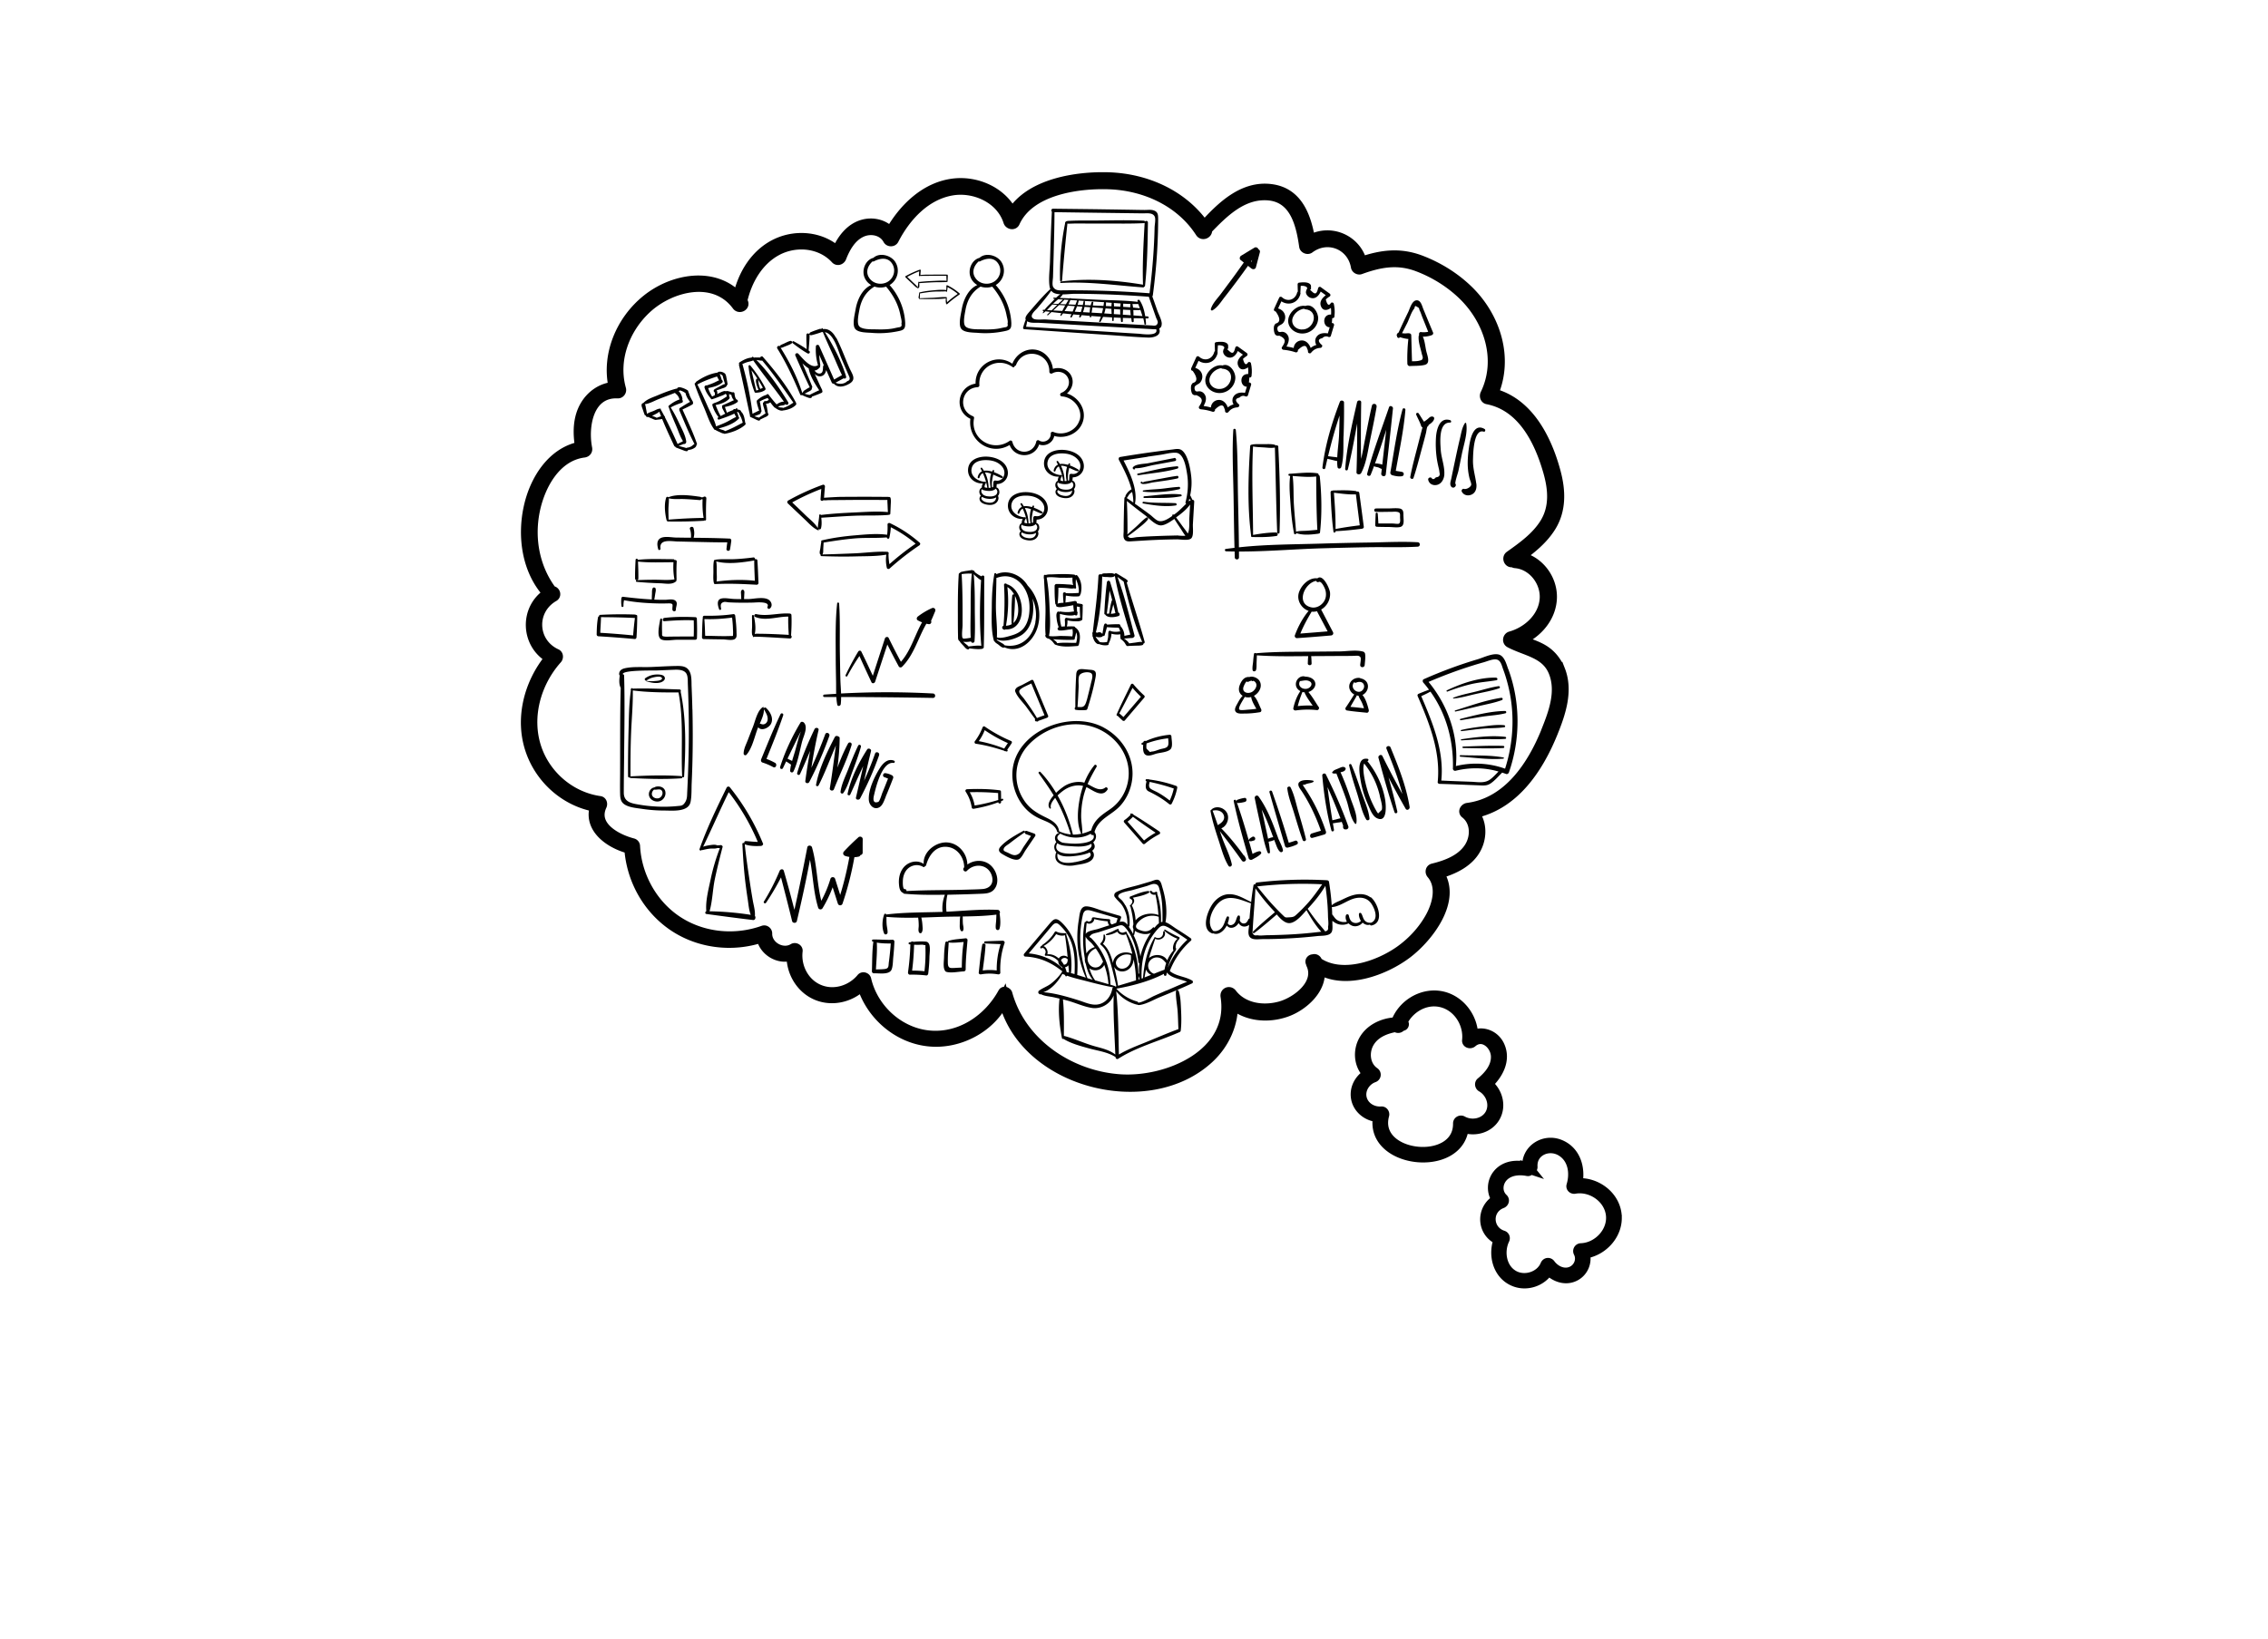
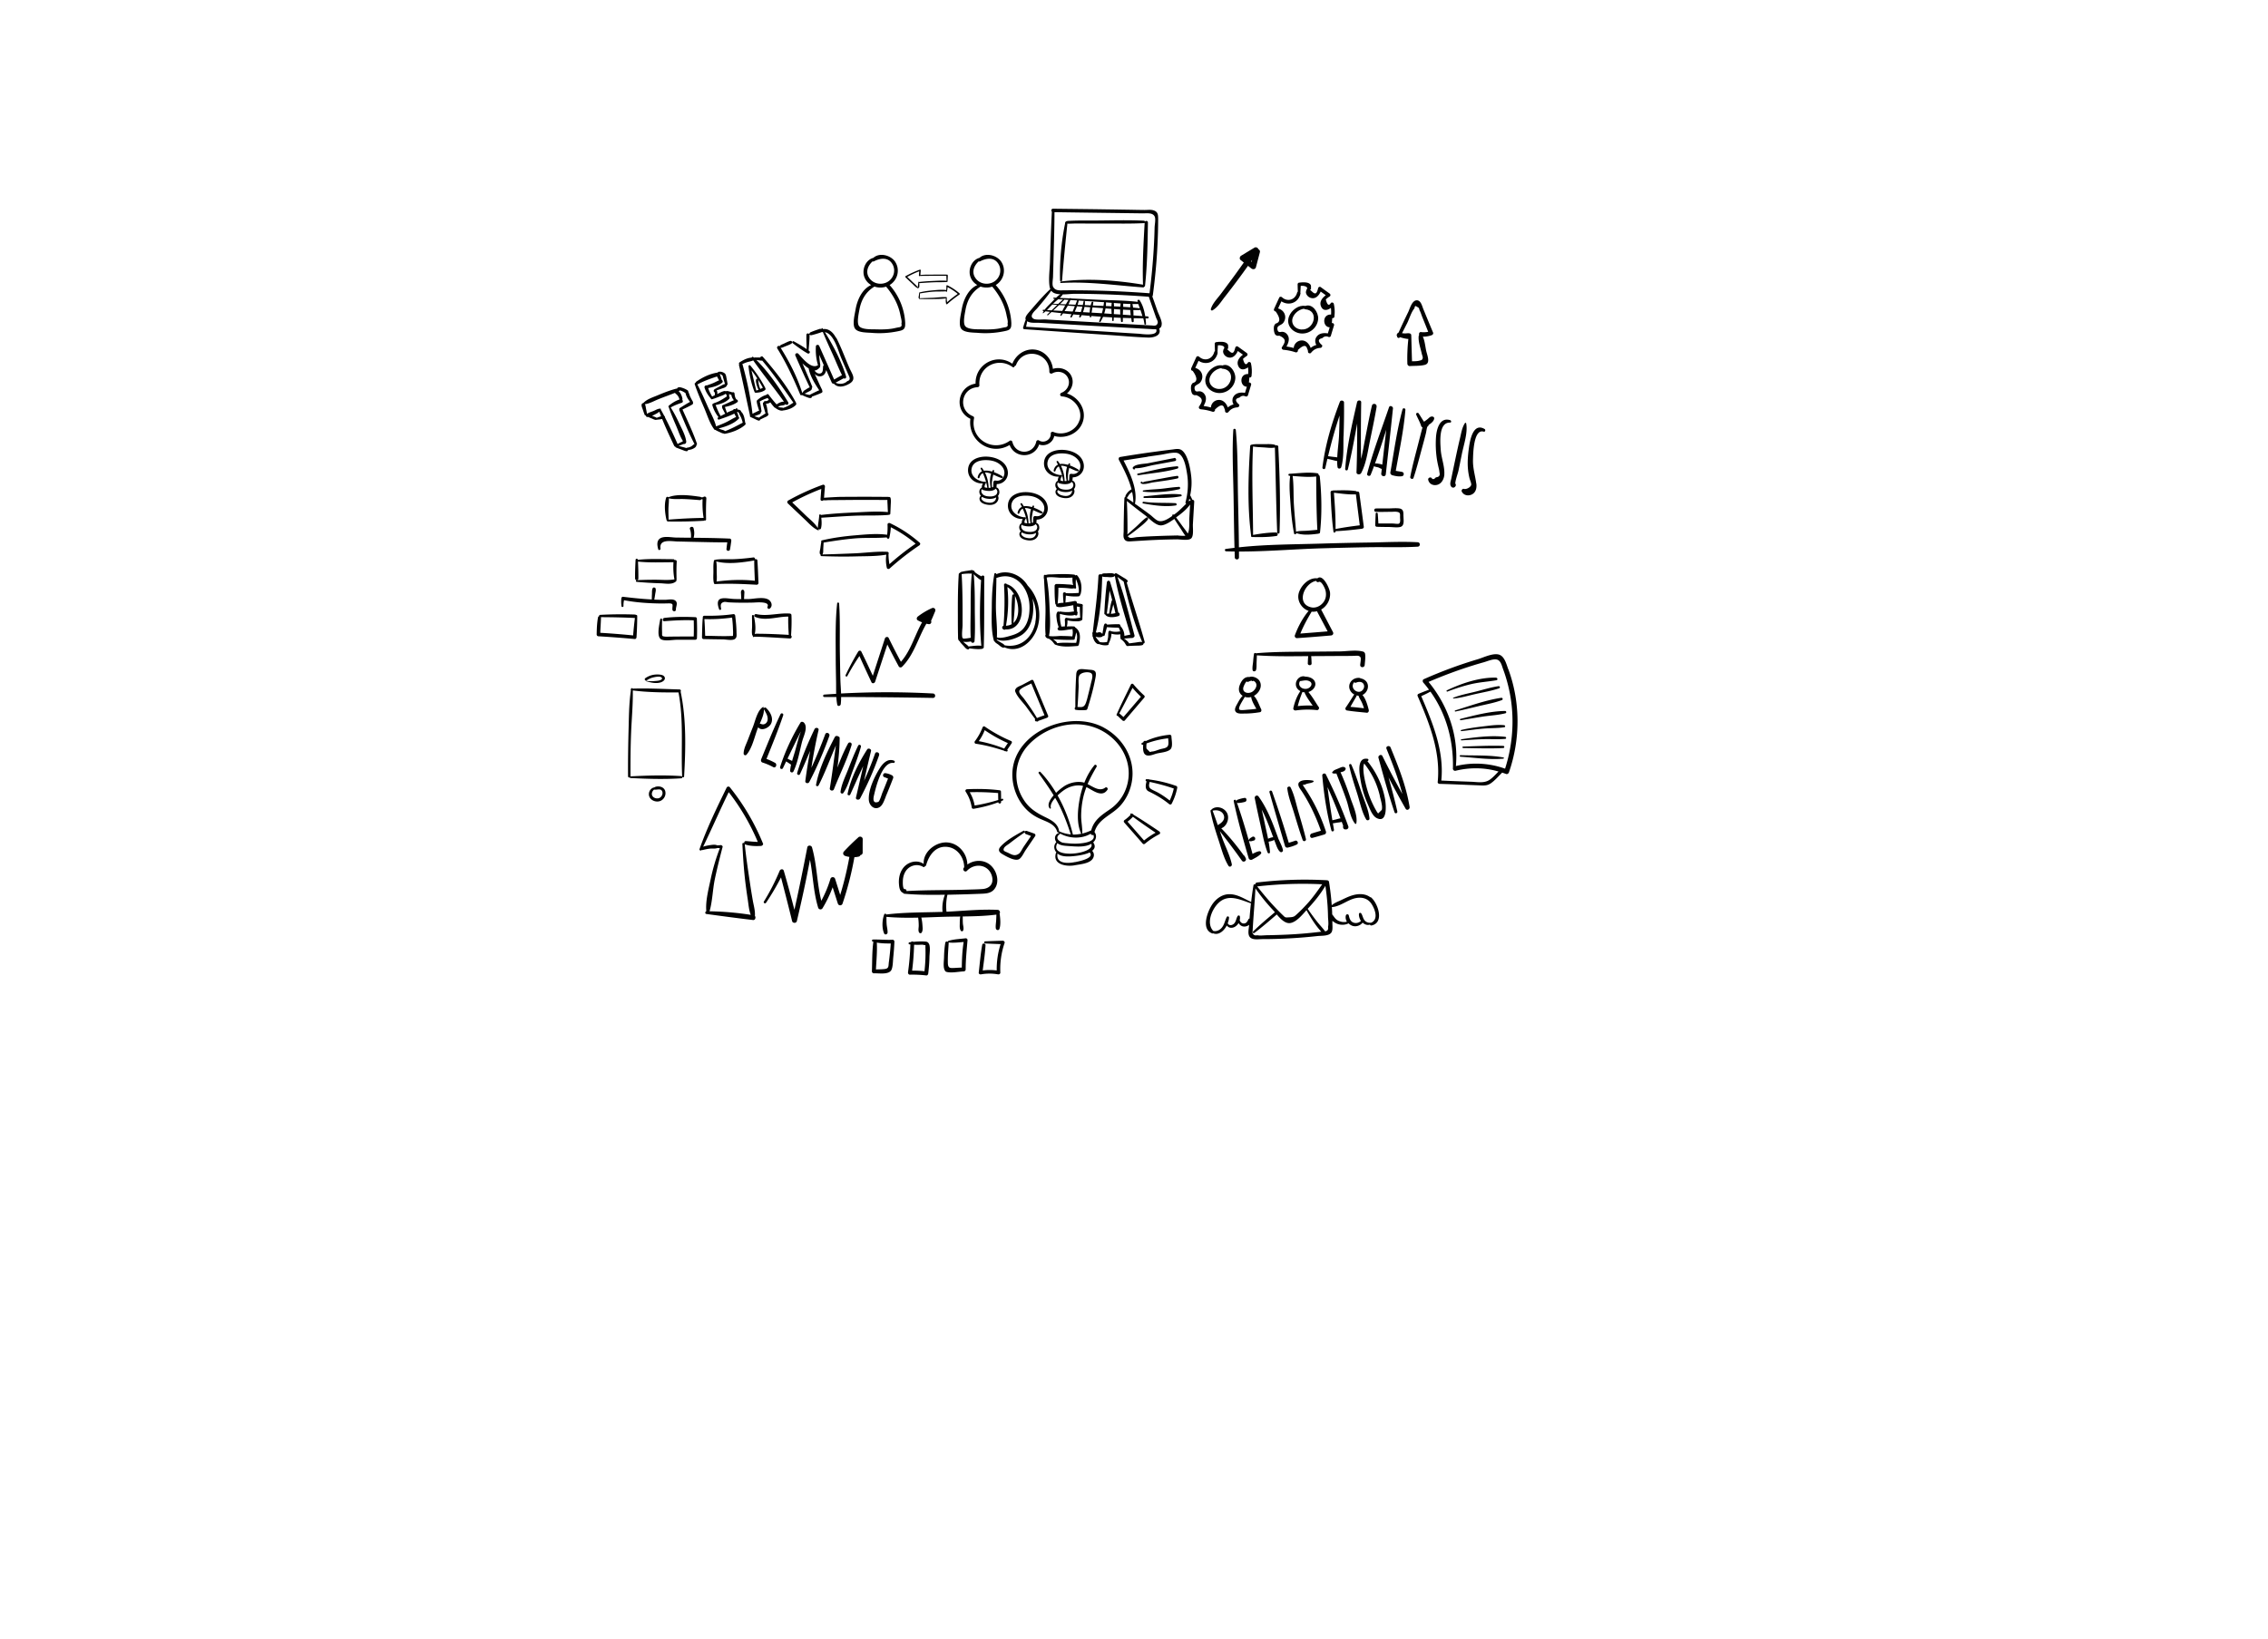
<svg xmlns="http://www.w3.org/2000/svg" id="Layer_1" data-name="Layer 1" viewBox="0 0 415 300">
  <defs>
    <style>.cls-2{fill:#010101;stroke-width:0}</style>
  </defs>
-   <path d="M285.38 122.64c-.59-1.51-1.6-2.79-2.99-3.64-1.34-.82-2.88-1.23-4.33-1.82 3.17-1.33 5.74-4.24 5.83-7.81.08-3.52-2.5-6.81-5.94-7.41 2.17-1.56 4.3-3.27 5.74-5.56 1.91-3.03 1.8-6.52.92-9.87-1.6-6.06-4.94-12.79-11.46-14.46 2.78-6.46.51-13.83-4.36-18.69-2.48-2.47-5.55-4.39-8.81-5.64-3.78-1.45-7.16-1.03-10.85.24-1.08-4.14-5.79-6.07-9.46-3.96-.69-4.22-2.2-8.7-7.08-9.33-5.12-.67-9.08 3.21-12.24 6.71-3.95-5.68-10.63-8.64-17.46-8.87-5.78-.19-14.34 1.07-17.69 6.54-1.87-3.82-6.35-5.86-10.56-5.42-5.19.55-9.24 4.51-11.7 8.89-1.22-1.4-3.27-1.87-5.08-1.34-2.31.68-3.77 2.73-4.7 4.85-2.89-2.62-7.28-3.08-10.83-1.5-3.98 1.77-6.39 5.75-7.24 9.89-4.44-4.73-11.94-3.37-16.69.45-4.7 3.77-7.38 10.05-6.03 16-2.18.14-4.11 1.47-5.23 3.37-1.34 2.28-1.35 5.01-.91 7.55-5.22 1.03-8.36 6.16-9.42 11.09-1.17 5.38-.3 11.57 3.54 15.72-4.36 2.79-4.11 9.24.37 11.76-3.88 4.67-5.59 11.24-3.52 17.07 1.83 5.18 6.36 9.16 11.76 10.12-1.31 4 2.74 6.79 6.27 7.68.38 5.49 3.13 10.64 7.61 13.87 4.75 3.42 11.06 4.24 16.56 2.37.38 2.48 3.18 4.15 5.52 3.29-.08 3.04 1.65 6.04 4.52 7.26 2.85 1.21 6.22.39 8.34-1.78 1.63 5.42 6.51 9.69 12.22 10.25 5.5.55 11.32-2.53 13.69-7.55 3.63 15.12 26.4 21.03 37.53 10.61 2.76-2.59 4.39-6.16 4.31-9.89 2.63 2.27 6.49 2.6 9.79 1.44 3.16-1.11 6.66-4.31 6.04-7.83 4.83 2.9 11.99.23 16.07-2.87 3.87-2.94 9.09-9.69 5.78-14.6 2.78-.78 5.7-2.15 6.97-4.88.93-1.99.84-4.49-.56-6.17 7.33-1.49 11.77-8.13 14.44-14.73 1.44-3.56 2.82-7.63 1.33-11.41zm-2.35 11.13c-2.58 6.42-7.03 13.2-14.49 14.17-.37.05-.76.56-.36.87 1.92 1.5 2 4.28.77 6.27-1.44 2.31-4.22 3.34-6.73 3.95-.4.1-.46.57-.22.85 2 2.33 1.09 5.73-.27 8.14-1.35 2.39-3.27 4.45-5.5 6.04-3.98 2.82-10.75 5.15-15.2 2.11-.04-.1-.08-.19-.13-.29-.14-.28-.4-.32-.61-.22-.28-.05-.56.27-.35.52 0 .07.02.15.05.23 1.72 3.68-2.62 6.99-5.7 7.85-3.14.87-6.87.36-8.95-2.36-.38-.5-1.11-.21-1.01.42 1.69 10.66-10.64 15.86-19.35 15.29-9.21-.61-18.18-6.55-20.72-15.68a.354.354 0 00-.2-.24c-.12-.13-.36-.15-.46.04-2.64 4.83-7.72 8.32-13.38 7.88-5.67-.43-10.54-4.87-11.8-10.35-.07-.3-.51-.44-.72-.19-1.87 2.27-5.11 3.28-7.88 2.1-2.77-1.17-4.31-4.21-3.95-7.14.04-.34-.4-.54-.66-.38-2.05 1.25-4.98-.4-4.91-2.82 0-.29-.31-.55-.59-.45-5.28 1.89-11.32 1.29-16-1.88-4.49-3.05-7.31-8.25-7.59-13.64a.471.471 0 00-.34-.44c-2.99-.77-7.54-3.15-5.74-7.01.12-.25.05-.67-.29-.72-5.34-.75-9.92-4.62-11.65-9.73-1.92-5.67-.14-12.03 3.77-16.41.2-.22.21-.65-.1-.8-4.53-2.07-4.78-8.15-.48-10.63.48-.28.13-.97-.34-.86-3.17-4.19-4.2-9.53-3.19-14.67.92-4.69 3.84-10.19 9.09-10.85.36-.05.58-.3.51-.67-.8-4.1.25-10.4 5.69-10.16.34.02.6-.35.51-.67-1.51-5.36.65-11.08 4.64-14.8 4.42-4.13 12.56-6.22 16.72-.57.41.56 1.35.01.94-.55-.04-.06-.09-.11-.14-.17.82-3.78 2.91-7.51 6.42-9.38 3.51-1.86 8.11-1.42 10.84 1.57.3.32.76.12.9-.24.72-1.86 1.83-3.82 3.73-4.69 1.74-.8 4-.35 4.94 1.4.19.35.75.36.93 0 2.15-4.18 5.73-8.13 10.56-9.01 4.26-.78 9.2 1.43 10.55 5.73.13.42.82.61 1.03.14 2.67-5.98 11.53-7.22 17.27-7.03 6.62.22 13.16 3.17 16.82 8.85.38.59 1.3.1 1.05-.49 3.02-3.14 6.52-6.67 11.25-6.33 4.97.36 6.13 5.32 6.71 9.4.05.33.55.53.82.33 3.36-2.53 7.94-.72 8.65 3.43.05.28.42.48.68.39 3.59-1.31 6.87-1.91 10.56-.52 3.03 1.14 5.89 2.9 8.23 5.14 4.88 4.67 7.27 11.99 4.2 18.32-.15.3-.05.76.34.83 6.4 1.24 9.54 7.59 11.17 13.3.92 3.21 1.2 6.58-.63 9.53-1.56 2.51-4.06 4.3-6.43 5.98-.55.39-.03 1.31.53.93.09.13.23.23.43.25 3.29.27 5.75 3.53 5.45 6.76-.31 3.36-3.18 5.94-6.29 6.81-.44.12-.56.78-.13 1.01 3 1.58 6.64 1.86 8.06 5.41 1.42 3.56.02 7.42-1.33 10.77zm-10.92 64.64c1.94-1.78 3.42-4.45 2.17-7.06-.89-1.85-3.05-2.64-4.8-1.8-.05-3.41-2.56-6.66-6.03-7.2-3.39-.52-6.81 1.65-7.94 4.83-2.49.08-5.06 1.31-6.11 3.66-.87 1.95-.52 4.3 1.01 5.74-1.53.87-2.51 2.55-2.21 4.36.33 1.97 2.12 3.32 4.04 3.42-1.61 8.53 14.75 10.33 15.52 1.92 2.07.79 4.62.11 5.76-1.9 1.16-2.04.39-4.63-1.4-5.98zm.62 5.52c-1.01 1.81-3.46 2.26-5.18 1.29-.29-.16-.68.04-.67.39.08 8.08-15.85 6.41-13.68-1.56.07-.26-.13-.58-.42-.55-1.59.12-3.21-.78-3.66-2.39-.47-1.69.63-3.43 2.22-4 .36-.13.42-.58.1-.8-1.82-1.25-2.03-3.85-.92-5.64 1.07-1.73 3-2.47 4.93-2.82.18.27.68.29.81-.11v-.02c.11-.01.22-.03.33-.04.28-.03.29-.41 0-.44-.04 0-.09 0-.14-.01 1.18-2.69 4.16-4.54 7.13-3.92 3.21.67 5.29 3.93 4.95 7.1-.05.42.51.55.77.32 2.04-1.77 4.47.4 4.51 2.63.04 2-1.31 3.59-2.77 4.79-.23.19-.14.58.09.71 1.72.97 2.6 3.28 1.59 5.09zm22.99 18.28c-.42-3.46-3.83-5.85-7.17-5.58.6-2.84-.32-6-3.27-7.12-2.8-1.06-5.94.96-5.74 4.04 0 .09.03.16.07.21-1.9-.63-4.23-.41-5.54 1.27-1.04 1.33-1.08 3.23-.09 4.55-2.95 1.64-2.84 5.9.33 7.27-1.04 2.7-.25 6.15 2.52 7.47 2.34 1.12 5.22.19 6.51-1.96 1.21 1.27 3.09 1.97 4.77 1.13 1.55-.77 2.26-2.55 1.79-4.14 3.38-.45 6.24-3.62 5.82-7.14zm-6.43 6.32a.44.44 0 00-.38.65c.7 1.36.04 3.03-1.37 3.61-1.46.6-3.05-.18-3.93-1.38-.22-.3-.62-.24-.76.1-.91 2.22-3.87 3.14-5.94 1.96-2.28-1.3-2.76-4.43-1.69-6.65.12-.25.02-.54-.25-.62-2.94-.95-3.11-4.93-.18-6.05.29-.11.45-.49.19-.73-1.29-1.21-1.06-3.22.23-4.34 1.18-1.02 2.86-1.13 4.33-.84.21.04.33-.16.27-.32.24.08.55-.04.53-.37-.19-2.94 3.02-4.36 5.37-2.94 2.22 1.34 2.61 4.08 1.92 6.38-.09.31.2.54.49.49 2.96-.53 6.17 1.55 6.69 4.58.56 3.29-2.32 6.37-5.54 6.47z" stroke="#010101" stroke-miterlimit="10" stroke-width="2" fill="#010101" />
-   <path class="cls-2" d="M218.09 179.43c-1.3-.75-2.9-.76-4.04-1.72.84-2.16 2.13-4.02 3.87-5.56.15-.13.08-.35-.06-.45-.85-.59-1.72-1.16-2.59-1.7-.53-.33-1.34-1-2.01-1.22.39-2.07.04-4.39-.57-6.38-.14-.45-.25-1.19-.77-1.37-.38-.13-1.02.19-1.36.29-.68.2-1.36.4-2.03.6-1.25.37-2.65.62-3.84 1.14-.37.16-.86.35-.8.87.02.19.16.32.27.45.39.49.87.85 1.22 1.39.66 1.04.95 2.26.91 3.49-.27-.37-.53-.62-1.06-.59-.12 0-.24.03-.36.05l.27-.75c.05-.14-.06-.31-.2-.35l-3.09-.9c-.92-.27-1.99-.76-2.95-.84-1.31-.11-1.34 1.48-1.5 2.46-.6 3.56-.21 7.29 1.29 10.58-.52-.16-1.05-.33-1.58-.49.22-3.65-.04-6.86-2.8-9.55-1.2-1.17-1.56-.65-2.56.53l-4.34 5.13c-.17.2-.06.52.22.53 2.6.11 4.81 1.12 6.79 2.73-.09.03-.17.12-.18.21a9.31 9.31 0 01-2 2.06c-.67.5-1.5.76-2.15 1.27-.09.07-.12.19-.08.29-.03.05-.04.11.01.15.2.18.12.13.37.22.05.02.07-.05.03-.08.63.39 1.63.43 2.36.59.36.08.73.17 1.09.25-.28 2.33 0 4.96.45 7.25.03.13.17.16.27.11 0 0 0 .01.02.02 1.39.85 3.13 1.31 4.69 1.74 1.63.45 3.33.64 4.79 1.56.01 0 .03.01.04.01v.07c0 .22.26.39.46.26 3.43-2.2 7.58-3.26 11.29-4.91.07-.03.11-.08.13-.13a.3.3 0 00.04-.1c.15-1.27.12-2.57.06-3.84-.06-1.12-.07-2.34-.43-3.41-.09-.28-.5-.23-.51.07-.04 1.18.22 2.4.31 3.58.08 1.1.09 2.2.15 3.3-2.02.74-4.01 1.61-6 2.42-1.66.67-3.35 1.31-4.89 2.23-.11-3.84-.09-7.75-.5-11.57a7.218 7.218 0 003.72 2.43c.05.01.09.01.12 0 .21.14.42.09.74.03 1.11-.23 2.26-.9 3.31-1.34 2.01-.83 4.03-1.65 6-2.57.21-.1.19-.42 0-.53zm-4.43-9.76c1.23.72 2.43 1.5 3.6 2.31a14.591 14.591 0 00-3.58 5.14c.29-1.05.74-2.01 1.29-2.98.06 0 .11-.05.12-.12 0-.04.02-.09.02-.13l.12-.21c.05-.08-.04-.15-.11-.12 0-.21-.01-.41.04-.63.1-.41.33-.79.63-1.08.03-.03.04-.07.03-.11.04-.09.02-.2-.08-.24-.87-.41-1.71-.83-2.52-1.35-.13-.08-.28.11-.16.21.71.6 1.53 1.12 2.41 1.45-.3.23-.52.52-.67.89-.14.35-.25.89-.08 1.25a6.44 6.44 0 00-1.14 1.81c-.62-1.16-2.37-1.25-3.34-.43.34-1.17.74-2.33 1.14-3.52.84.47 2.07-.26 1.75-1.29-.05-.15-.29-.13-.29.04 0 .36-.05.68-.35.92-.31.25-.76.24-1.1.05-.12-.07-.21.06-.17.16-.02 0-.04.02-.06.05-1.25 2.14-1.83 4.82-2.01 7.27-.09.03-.17.06-.26.09v-.02c-.09-2.62.32-5.13 1.72-7.4.38-.61.81-1.19 1.3-1.72.57-.62 1.02-.69 1.76-.26zm-3.14 6.04c.44-.45 1.05-.59 1.65-.41.59.18.84.56 1.22.96-.14.4-.24.8-.31 1.21-.65.23-1.28.48-1.92.74-1-.32-1.48-1.63-.63-2.5zm.12 2.7c-.4.16-.81.32-1.21.47.08-.49.17-.97.27-1.45.17.44.51.8.94.98zm-3.09-7.37c.05-.22.1-.45.13-.68.38.29.96.46 1.38.54.49.1 1.07.07 1.52-.17-.89 1.27-1.57 2.76-1.91 4.31-.23-1.36-.65-2.68-1.26-3.91.06.01.12-.01.14-.09zm4.49-2.05c-.3.21-.57.52-.8.83-.05-.11-.19-.16-.28-.06-.62.7-1.32.84-2.19.53-.45-.16-1.02-.36-.89-.9.08-.31.37-.62.6-.83.94-.91 2.32-1.21 3.54-.77.02.4.04.8.04 1.21zm-6.15-3.33c-.16-.28-.33-.54-.53-.8-.15-.19-.71-.6-.74-.78-.11-.74 1.96-1 2.48-1.15.91-.26 1.81-.51 2.72-.77.32-.09 1.02-.41 1.36-.39.85.04.87.62 1.04 1.22.53 1.92.5 3.77.49 5.72-.09.01-.19.04-.28.07.07-1.78-.14-3.55-.7-5.25.12-.16-.09-.42-.28-.3-.23.15-.56.13-.71-.12-.1-.17-.41-.06-.33.14.16.4.63.6 1.02.47.26 1.24.45 2.48.54 3.74-1.38-.53-3.23-.19-4.18.98-.05-.96-.26-1.92-.7-2.76.26-.25.49-.56.43-.93a.734.734 0 00-.26-.45c.98-.21 2.11-.43 2.95-.89.15-.09.09-.36-.09-.34-1.08.09-2.29.62-3.3 1.01-.11.04-.13.15-.09.23-.03.06.01.15.08.18.22.07.39.25.39.49 0 .31-.25.55-.44.75-.07.08 0 .18.09.17.27 1.13.49 2.19.54 3.29-.02.05-.04.09-.05.14-.09.27-.05.5.06.7-.01.29-.03.58-.07.89-.23-.45-.49-.88-.77-1.3 0-.01-.01-.02-.02-.03.06-.02.12-.07.13-.16.13-1.31-.09-2.59-.74-3.74zm-8.14 4.25c.08-.84.21-1.67.4-2.49.27-1.16 1.09-.88 2.01-.61l4.35 1.26c-.09.27-.18.55-.27.82-.27.1-.54.21-.8.3-.24-.14-.34-.37-.3-.7.03-.14-.06-.26-.21-.27-.93-.06-1.85-.17-2.76-.34-.05 0-.09 0-.13.03-.09-.03-.21.03-.24.13s-.02.2-.05.29c-.04.09-.11.16-.19.22-.16.12-.39.18-.56.04-.13-.11-.3 0-.31.13-.1-.02-.21.02-.23.13-.35 1.95-.36 3.96-.06 5.92.03.21.06.43.1.65-.03.34.03.69.19 1.02.23 1.05.59 2.09 1.26 2.86-.24-.07-.48-.13-.71-.2-.09-.03-.19-.06-.28-.09v-.02c-1-2.93-1.51-5.97-1.22-9.07zm3.11 7.09c-.6.19-1.21-.05-1.56-.57-.77-1.14.09-2.39 1.19-2.85.54.75.99 1.57 1.35 2.42-.26.43-.46.83-.97 1zm1.19-.43c.42 1.14.68 2.33.78 3.55-.81-.24-1.63-.47-2.45-.7-.47-.65-.81-1.41-1.05-2.21.47.35 1.07.47 1.66.28.43-.14.88-.48 1.07-.91zm-3.26-2.08a7.18 7.18 0 01-.05-.46c-.1-.88-.12-1.75-.09-2.63.17.5.86.96 1.12 1.26.19.22.38.45.55.68-.67.17-1.21.6-1.52 1.14zm-.13-3.55c.04-.68.1-1.35.18-2.03.28.2.65.18.94 0 .23-.14.45-.43.43-.71.82.21 1.65.35 2.49.42 0 .28.09.53.28.72-.69.22-1.37.45-2.06.67-.56.18-1.98.33-2.26.93zm-10.41 3.54l2.73-3.24c.5-.59 1-1.18 1.49-1.77.75-.89 1.13-.49 1.82.23 2.32 2.42 2.47 5.42 2.33 8.57-.22-.06-.44-.12-.67-.18 0-.02.02-.04.02-.06.28-2.25-.16-4.81-.87-6.97.09-.09.01-.25-.11-.27a.078.078 0 00-.11 0c-.58-.02-1.04 0-1.58-.3-.11-.06-.24-.03-.3.08a7.17 7.17 0 01-2.3 2.38c-.07.05-.08.11-.06.17-.19.02-.36.19-.26.39.02.04.08.07.13.07h.03c.09 0 .13-.08.14-.15.08.06.3.12.35.17.1.08.18.19.23.31.13.29.06.49-.06.76-.07.16.07.3.21.25.88-.03 1.65.35 2.23.97 0 .19.04.38.13.55.12.24.32.42.56.52.04.1.08.19.12.29-1.64-1.63-3.89-2.55-6.18-2.76zm3.09-1.07c-.11-.11-.25-.21-.41-.26.96-.53 1.73-1.27 2.32-2.19.51.24 1.08.37 1.61.2.23 1.34.37 2.67.49 4-.33-.27-.8-.33-1.19-.14-.19.09-.33.23-.42.4-.59-.53-1.31-.85-2.11-.77.17-.39-.03-.95-.3-1.23zm3.97 2.13s.04.03.07.04v.03c-.04.34-.05.66-.38.86-.11.07-.23.09-.34.07-.15-.26-.32-.51-.51-.74.09-.47.8-.68 1.17-.26zm-.15 1.39c.12-.06.23-.15.33-.27l.12 1.34c-.15-.04-.3-.07-.44-.1-.06-.29-.16-.59-.29-.88.1-.02.19-.04.28-.09zm-4.25 4.66c1.49-.48 2.81-2.08 3.49-3.36.15.07.31.13.47.2.03.06.05.12.08.18.06.13.27.08.3-.04 1.18.42 2.43.7 3.62 1.01 1.6.42 3.21.82 4.83 1.12 0 0 .01.02.02.03-.09 0-.16.06-.18.17-.23 1.24-.91 2.35-2.15 2.8-1.35.48-2.65-.19-3.93-.6-2.04-.64-4.36-1.34-6.55-1.51zm9.4 9.89c-1.87-.52-3.65-1.37-5.51-1.87a.285.285 0 00-.13 0c.01-2.2.05-4.52-.17-6.7.26.06.51.13.77.2 1.5.4 3.02 1.13 4.54 1.36 1.67.25 3.38-.76 3.97-2.29-.1 3.59.17 7.23.3 10.81-1.1-.85-2.45-1.14-3.78-1.51zm3.76-10.93l-.02-.02c-.02-.03-.04-.06-.09-.08l-.78-.24c-.02-1.59-.3-3.13-.91-4.6a12.395 12.395 0 00-2.09-3.37c-.17-.2-.35-.39-.53-.57-.34-.15-.37-.3-.1-.45.21-.39 1.16-.5 1.55-.63.53-.17 1.06-.35 1.59-.52.53-.17 1.06-.35 1.59-.52.81-.26 1.09-.43 1.74.34 1.37 1.64 2.03 4.12 2.29 6.19.01.11.08.17.16.21-.07.63-.08 1.25-.03 1.88-.05 0-.1.02-.13.06-.09-2.6-.77-5.27-2.12-7.48.04-.13-.06-.26-.21-.22-.26.06-.42.21-.72.15a.836.836 0 01-.56-.39c.07-.14-.02-.34-.2-.27-.35.13-.67.32-1 .48-.36.16-.76.27-1.1.47-.08.05-.05.18.05.18.63-.01 1.43-.29 2-.65.13.27.38.46.68.55.25.08.66.08.9-.09.46 1.2.86 2.39 1.16 3.59h-.07c-.76-.36-1.69-.32-2.42.1-.6.34-1.04.97-1.03 1.62-.09-.3-.17-.6-.27-.9-.33-1.02-.77-1.95-1.59-2.64.39-.46.56-1.01.35-1.62-.04-.12-.24-.11-.24.03.02.58-.09 1.07-.53 1.47-.07.07-.08.21 0 .28 1.11.89 1.49 2.19 1.86 3.51.38 1.36.7 2.73 1.03 4.1-.07.02-.14.04-.2.06zm4.47-1.36c-.07.02-.15.05-.22.07v-.63l.09.24c.04.11.08.21.12.32zm-2.28-1.64c.75-.41 1.1-1.17 1.17-1.97.25 1.24.41 2.5.44 3.83-1.09.35-2.19.67-3.29 1-.18-1.16-.42-2.32-.72-3.47 0 .02.02.03.03.05.5.83 1.56 1.01 2.38.56zm-.86-2.73c.51-.19 1.02-.18 1.52-.02.08.73.02 1.52-.55 2.06-.6.57-1.67.63-2.08-.2-.4-.81.42-1.57 1.11-1.83zm7.99 6.47c-.73.32-1.46.64-2.18.96-.62.27-2.12 1.21-2.94 1.25a.267.267 0 00-.2-.21 8.055 8.055 0 01-3.8-2.35c2.89-.5 6.06-1.35 8.72-2.72 0 .05 0 .1-.01.15-.02.25.41.32.45.06.02-.15.05-.3.08-.45.86 1.07 2.45 1.18 3.7 1.7-1.28.52-2.54 1.08-3.81 1.63zm-86.7-51.46c-.03-1.38-.08-2.76-.14-4.13-.04-.9.06-2.12-.44-2.94-.49-.81-1.33-.89-2.2-.88-1.61.02-3.22.13-4.82.19-1.5.06-3.2-.1-4.66.21-.63.13-1.12.4-1.14 1.08 0 .12.04.2.12.25-.11.75-.17 1.6.15 2.24 0 .01.01.02.02.03-.14 5.11-.09 10.22-.11 15.33 0 1.36-.04 2.73 0 4.09.02.81.11 1.49.85 1.95.88.55 2.2.64 3.2.79 1.33.2 2.67.3 4.02.3 1.45 0 4.44.34 4.82-1.58.23-1.13.15-2.41.21-3.57.07-1.54.12-3.08.15-4.62.06-2.92.05-5.84-.02-8.76zm-.7 8.51c-.05 2.19-.13 4.38-.24 6.56-.04.76.01 1.32-.41 1.96-.43.66-.73.59-1.5.67-1.15.11-2.32.14-3.47.09-1.13-.05-2.25-.16-3.36-.35-1.35-.23-2.87-.42-2.87-2.2 0-2.17.04-4.33.06-6.5.04-4.97.14-9.95 0-14.92 0-.17-.13-.25-.25-.26v-.02c.03-.77 5.58-.64 6.35-.67 1.04-.04 2.09-.09 3.13-.13.77-.03 1.82.02 2.2.78.26.52.21 1.3.23 1.86.18 4.37.23 8.76.13 13.13z" />
  <path class="cls-2" d="M121.64 124.01c-.12-.54-.96-.57-1.4-.57-.78 0-1.53.23-2.16.68-.24.17-.02.57.24.4.38-.24.76-.44 1.2-.54.33-.08 1.14-.25 1.46-.04.42.28-.06.52-.32.59-.27.07-.57.09-.84.11-.5.04-1.06.05-1.56-.04-.05 0-.07.06-.02.08.83.23 1.66.45 2.53.24.4-.09.99-.42.88-.92zm2.91 2.57c.09-.15.02-.4-.21-.4-2.85-.08-5.72-.24-8.57-.15-.06-.11-.25-.13-.28.02-.1.04-.13.2-.04.25-.37 2.48-.37 5.04-.44 7.54-.07 2.74-.11 5.49-.09 8.24 0 .18.18.25.31.2.02.06.06.11.14.11 3.06.16 6.23.26 9.29.05.15-.01.21-.14.18-.25.09.13.33.1.34-.1.29-5.09.42-10.5-.64-15.51zm.11 15.46c-3.06-.21-6.23-.12-9.29.05-.01-2.67 0-5.33.11-8 .1-2.57.36-5.16.31-7.73 2.76.36 5.59.38 8.36.36.98 5.09.44 10.25.67 15.39v.04a.206.206 0 00-.16-.1zm-2.92 2.79c-.1-.4-.41-.71-.81-.83-.36-.11-.89-.11-1.22.12-.21.02-.4.12-.59.3-.28.28-.43.68-.38 1.08.11.87 1.09 1.33 1.88 1.15.78-.18 1.31-1.03 1.11-1.82zm-1.16 1.24c-.44.14-1.01-.02-1.23-.45-.18-.37 0-.86.34-1.12.02 0 .04.02.07.02.5.05 1.23-.31 1.44.4.13.45-.18 1-.62 1.15zm8.66-54.87c.02-.34-.4-.41-.58-.2h-.06c-.1 0-.19.02-.29.02a.228.228 0 00-.15-.09c-1.71-.25-4.17-.6-5.81.06-.01 0-.02.01-.03.02-.12-.13-.36-.12-.43.09-.39 1.22-.22 2.82.06 4.05.01.06.05.1.09.12 0 .09.06.17.18.17 2.17.03 4.36 0 6.52-.13.07 0 .12-.03.16-.07.11.07.3 0 .3-.15-.03-1.31-.03-2.61.05-3.92zm-.51 3.59c-2.13.02-4.27.14-6.39.31-.01-.65-.04-1.29-.03-1.94.01-.65.12-1.32.07-1.96.84.21 1.76.11 2.62.13 1.03.03 2.05.12 3.07.2.12 0 .21-.06.25-.16.08 0 .16.01.24.02-.05 1.14 0 2.28.19 3.41h-.03zm9.87 7.82c-.02-.25-.28-.34-.45-.25.02-.17-.09-.37-.29-.34-1.21.15-2.42.28-3.65.32-1.08.04-2.18-.06-3.25.09-.04 0-.07.03-.09.05-.09-.02-.2 0-.23.13-.14.64-.1 1.33-.1 1.98 0 .66-.07 1.35.06 2 0 .03.02.05.03.07 0 .12.07.24.2.24 2.55-.13 5.08-.03 7.62.12.18.01.35-.16.34-.34-.06-1.36-.1-2.71-.2-4.07zm-7.49 3.84c.1-.61.04-1.24.03-1.86 0-.61.03-1.24-.08-1.84 2.13.56 4.74.2 6.88-.16.03 0 .05-.01.07-.02v.03c0 1.23.07 2.46.11 3.69-2.34-.26-4.69-.16-7.01.14zm-7.28-3.67c.02-.24-.21-.33-.39-.27a.253.253 0 00-.25-.17c-2.13 0-4.35-.12-6.47.12-.02-.27-.41-.27-.42 0-.06 1.14-.11 2.28-.09 3.42 0 .39.6.39.6 0 .01-1.03-.02-2.07-.07-3.1 2.12.23 4.33.12 6.46.12h.03c-.06 1.05-.02 2.09.18 3.13-1.14.2-2.32.07-3.47.07-1.14 0-2.28.02-3.43.08-.2 0-.2.3 0 .31 1.44.13 2.89.22 4.34.26.93.03 2.12.32 2.86-.36.07-.07.08-.15.05-.21.03-.03.04-.07.04-.12-.03-1.09-.04-2.18.03-3.27zm-7.46 9.76s-.11-.07-.19-.07a71.01 71.01 0 00-6.36.06c-.15 0-.21.14-.19.25-.1.02-.18.08-.2.2-.2 1.03-.23 2.09-.25 3.14 0 .19.15.32.33.33 2.22.13 4.43.3 6.64.5.18.02.31-.16.32-.32.08-1.3.13-2.61.13-3.91 0-.12-.12-.19-.23-.18zm-.19.54c-.14 1.07-.24 2.14-.33 3.21-2-.2-4-.36-6.01-.48.03-.92.11-1.84.13-2.75 0-.04 0-.08-.03-.11 2.08.01 4.15.05 6.23.15zm11.34.16a.29.29 0 00-.29-.29c-1.89-.08-3.79-.09-5.67.14-.37.05-.39.63 0 .6 1.8-.14 3.58-.24 5.38-.16.03.99.03 1.97 0 2.96-1.43 0-2.86 0-4.29.02-.3 0-.62.03-.92 0-.71-.06-.56-.18-.58-.74-.03-.8-.02-1.6 0-2.4 0-.23-.32-.22-.35 0-.11.83-.77 3.25.26 3.68.7.3 1.97.05 2.73.04 1.15 0 2.29 0 3.44-.01a.3.3 0 00.3-.3c.04-1.18.03-2.36-.02-3.54zm7.25 2.68c0-1.08-.11-2.16-.24-3.23-.03-.21-.17-.32-.38-.29-1.75.25-3.49.32-5.26.29-.25 0-.34.23-.27.41-.02.02-.04.06-.04.1-.09 1.15-.1 2.31-.13 3.46 0 .17.14.3.3.3 1.18.03 2.36.04 3.55.06.55 0 1.68.26 2.16-.07.37-.25.32-.61.32-1.03zm-.63 0c-.03.59.07.46-.53.48-1.52.06-3.06-.03-4.58-.04-.03-1.02-.06-2.04-.14-3.06 1.7.07 3.39-.05 5.07-.27.07.62.13 1.25.15 1.88.01.33.04.68.03 1.01zm10.61.38c.08-1.24.13-2.48.07-3.72 0-.16-.12-.27-.29-.29-2.11-.15-4.07.56-6.17.1-.28-.06-.51.37-.21.5 1.92.83 4.07-.06 6.09-.04-.04 1.11.02 2.23.09 3.34-1.74-.1-3.5-.19-5.24-.2-.26 0-.69-.05-.99.04.27-1 .05-2.39-.17-3.36-.04-.19-.33-.14-.33.05 0 .62.02 1.23.02 1.85 0 .55-.1 1.11.02 1.64.02.08.07.12.13.14-.01.06-.01.13 0 .22 0 .05.09.05.1 0 .03-.16 6.07.26 6.68.28.32 0 .39-.36.22-.54zm-11.29-17.73c-2.18-.1-4.36-.13-6.54-.15.16-.57.15-1.18-.01-1.76-.12-.43-.81-.23-.66.18.18.51.22 1 .19 1.54v.03c-.91 0-1.83-.02-2.74-.03-.83-.01-2.37-.37-3.06.27-.51.47-.36 1.28-.2 1.86.08.28.46.15.42-.12-.26-1.8 1.97-1.32 3.08-1.29 1.03.02 2.06.05 3.1.07 2.01.04 4.02.1 6.04.09-.06.41-.11.82-.15 1.23-.03.36.57.45.64.09.1-.52.17-1.05.24-1.58.03-.23-.09-.43-.34-.44zm-9.74 11.51c-.39-.58-1.42-.31-1.96-.31-.68.01-1.36 0-2.04-.03.07-.34.12-.68.17-1.02.05-.33.16-.66.08-.99-.06-.23-.43-.3-.54-.07-.15.31-.12.64-.13.98-.02.36-.03.72-.03 1.07-1.76-.09-3.52-.28-5.28-.49-.17-.02-.28.15-.29.29-.05.51-.04.94.03 1.45.03.21.36.15.36-.05-.02-.36.02-.71.1-1.06 1.71.33 3.46.49 5.2.56.94.04 1.89.05 2.84.02 1.17-.03.76.29.81 1.13.02.41.66.42.64 0-.02-.48.34-1.05.04-1.49zm17.01-.27c-.93-.67-2.75-.19-3.79-.17h-.79c.01-.29.03-.57.04-.86.01-.3.09-.56-.13-.79-.08-.09-.24-.09-.33 0-.21.23-.14.49-.13.79.01.29.03.58.04.86-.44 0-.87 0-1.31-.02-.7-.02-1.71-.25-2.37-.07-.88.24-.62 1.28-.38 1.94.08.24.42.14.37-.1-.11-.59-.14-1.04.5-1.21.25-.07.68.05.94.06.78.04 1.57.06 2.35.06.71 0 1.41 0 2.12-.02.3 0 3.05-.3 2.59.73-.13.29.19.56.44.34.5-.43.34-1.16-.18-1.54zm118.68-10.57c-2.9-.16-5.86 0-8.77.05-3 .04-6.01.11-9.01.2-4.94.15-9.99.14-14.93.68-.03-3.27-.12-6.54-.18-9.81-.07-3.88-.02-7.79-.39-11.66-.03-.29-.45-.3-.46 0-.23 3.87-.03 7.78.04 11.66.06 3.3.09 6.6.18 9.9-.53.07-1.07.13-1.6.21-.25.04-.18.42.06.43.52.02 1.04.03 1.56.03l.03 1.08c.02.49.77.5.77 0v-1.07c5.05.01 10.13-.44 15.17-.59 2.84-.08 5.68-.15 8.52-.2 2.99-.05 6.02.07 9.01-.1.52-.03.52-.78 0-.81z" />
  <path class="cls-2" d="M233.91 81.79c-.01-.28-.33-.37-.51-.24a.248.248 0 00-.17-.16c-.65-.16-1.36-.1-2.03-.1-.67 0-1.34-.04-2 .05-.04 0-.07.02-.09.05-.15-.04-.34.05-.35.25-.35 5.4-.54 11 .17 16.38-.04.08 0 .18.07.23.04.03.1.04.15.03 1.45.04 2.98.03 4.41-.19.37-.06.27-.64-.09-.64-1.37 0-2.82.21-4.18.45-.02-5.41-.28-10.77-.01-16.19.63.12 1.27.13 1.91.17.67.04 1.36.15 2.03.04.02 0 .04-.01.06-.02.15 5.18.22 10.37.42 15.55.01.27.42.27.43 0 .18-5.2.04-10.45-.23-15.65zm7.56 5.38a.298.298 0 00-.19-.26c0-.13-.07-.27-.21-.29-1.65-.26-3.47 0-5.13.09-.24.01-.24.36 0 .37h.15c-.01.02-.02.05-.02.08-.23 1.77-.02 3.68.1 5.46.12 1.68.3 3.36.62 5.02.04.22.41.17.4-.05v-.03c1.18.44 2.78.28 3.99.12.05 0 .09-.02.13-.04.11 0 .22-.07.23-.21.37-3.34.3-6.93-.05-10.27zm-2.51 9.97c-.61.03-1.22.01-1.81.16-.12-1.64-.29-3.27-.39-4.91-.11-1.73 0-3.51-.23-5.23 0-.02-.01-.03-.02-.05 1.42.1 2.94.26 4.33.09.02 3.23.04 6.52.21 9.76-.7.07-1.39.14-2.09.18zm9.75-6.95c-.03-.21-.26-.27-.44-.21a.294.294 0 00-.18-.11c-1.36-.2-2.79-.13-4.16-.11-.06 0-.1.02-.13.05-.16-.02-.33.07-.33.29.09 2.41.21 4.84.53 7.23.03.22.37.16.38-.05v-.07h.05c1.59-.07 3.19-.24 4.77-.44.17-.02.37-.14.35-.35-.27-2.08-.55-4.16-.83-6.24zm-4.33 6.62c.02-2.21-.13-4.44-.3-6.63 1.29.15 2.64.35 3.93.3.03 0 .06-.01.09-.02.23 1.89.47 3.78.71 5.68-1.48.18-2.97.39-4.43.68zm12.42-2.33c0-.7.05-1.31-.76-1.43-.64-.09-1.37 0-2.02 0-.75 0-1.51-.02-2.26.01-.4.02-.4.6 0 .61.93.04 1.86 0 2.79 0 .32 0 .73-.05 1.04 0 .66.1.6.35.59.98 0 .35.13.94-.18 1.17-.16.12-.92-.01-1.11-.01-.89 0-1.78-.02-2.67 0-.04-.6-.07-1.2-.12-1.8-.02-.24-.37-.25-.38 0-.03.7-.06 1.4-.08 2.1 0 .17.14.3.3.3.74.03 1.48.03 2.22.04.62 0 1.44.14 2.04 0 .86-.21.6-1.29.61-1.97zm-33.13-27.6c-1.22-.22-2.53.79-2.96 1.91-.61 1.57.6 2.98 2.18 3.13 1.59.14 3.04-1.07 3.15-2.67.08-1.18-1.05-2.88-2.36-2.36zm-.64 4.31c-1.36-.07-2.18-1.3-1.47-2.51.41-.7 1.13-1.19 1.91-1.3.05.06.12.1.2.1 2.63.21 1.69 3.83-.65 3.7z" />
  <path class="cls-2" d="M229.01 68.77c.1-.79.06-1.52-.11-2.29-.05-.23-.38-.32-.54-.14-.36.58-.67.36-.92-.66.21-.2.44-.38.69-.53.21-.14.2-.4 0-.55-.54-.39-1.09-.78-1.63-1.18-.17-.12-.42 0-.46.19-.19.71-.36 1.34-1.05.7-.86-.78-.19-.13-.26-.72-.02-.2.05-.41-.08-.6-.39-.58-1.59-.45-2.16-.37-.12.02-.22.17-.22.29.01.45.02.9.04 1.34-.06.04-.11.1-.13.18-.33 1.3-1.74 1.79-2.77.85-.14-.13-.42-.13-.51.07l-.93 2.04c-.11.23.02.46.28.49.87 1.22.89 1.96.04 2.21-.03.01-.05.02-.08.03-.05.09-.14.18-.19.28-.17.32-.11 1.05 0 1.36.1.33.2.48.56.57.1.03.32-.04.38 0 1.32.59 1.05 1.17.45 2.07-.15.23.05.48.29.5.76.07 1.48.22 2.2.46.23.07.5-.17.41-.41.94-.91 1.51-1 1.7-.26.11.19.16.39.16.61.03.24.41.33.55.15.46-.57.98-.86 1.72-.9.29-.02.49-.47.17-.61-.65-.61-.6-1.01.17-1.17.35-.35.74-.42 1.18-.21.17.04.34-.05.39-.22.19-.64.39-1.28.58-1.92.07-.22-.16-.49-.4-.4.03-.31.05-.62.08-.93.22.05.38-.1.41-.31zm-3.34 3.86c-.24.45-.21.98.04 1.38-.39.11-.73.29-1.04.55-.29-.8-.95-1.51-1.88-1.35-.7.12-1.19.71-1.22 1.36-.44-.12-.88-.21-1.33-.27.4-.72.68-1.58.08-2.27-.22-.25-.47-.39-.8-.42-.26-.03-.49.13-.73-.03-.21-.14-.3-.68-.12-.9.25-.3.73-.37 1-.74.25-.34.38-.77.33-1.19-.09-.75-.63-1.23-1.29-1.42.2-.43.4-.87.6-1.3 1.25.82 2.87.37 3.39-1.07.02-.03.04-.06.05-.11v-.06c.02-.05.04-.11.05-.16.02-.08 0-.14-.02-.2.03-.41.05-.82.07-1.23.16-.01.32-.02.48 0 .68.11.86.37.54.76 0 .14-.09.3-.07.45.05.42.37.78.75.94.93.39 1.61-.33 1.95-1.11.31.22.62.45.93.67-.64.5-1.22 1.18-.87 2.04.38.92 1.19.73 1.81.28.05.41.06.81.03 1.22-1.69-.07-1.55 2.31-.25 2.33-.11.37-.22.75-.34 1.12-.8-.14-1.73-.03-2.15.77zm13.16-16.64c-1.22-.22-2.53.79-2.96 1.91-.61 1.57.6 2.98 2.18 3.13 1.59.14 3.04-1.07 3.15-2.67.08-1.18-1.05-2.88-2.36-2.36zm-.65 4.32c-1.36-.07-2.18-1.3-1.47-2.51.41-.7 1.13-1.19 1.91-1.3.05.06.12.1.2.1 2.63.21 1.69 3.83-.65 3.7z" />
  <path class="cls-2" d="M244.17 57.89c.1-.79.06-1.52-.11-2.29-.05-.23-.38-.32-.54-.14-.36.58-.67.36-.92-.66.21-.2.44-.38.69-.53.21-.14.2-.4 0-.55-.54-.39-1.09-.78-1.63-1.18-.17-.12-.42 0-.46.19-.19.71-.36 1.34-1.05.7-.86-.78-.19-.13-.26-.72-.02-.2.05-.41-.08-.6-.39-.58-1.59-.45-2.15-.37-.12.02-.22.17-.22.29.01.45.02.9.04 1.34-.06.04-.11.1-.13.18-.33 1.3-1.74 1.79-2.77.85-.14-.13-.42-.13-.51.07l-.93 2.04c-.11.23.02.46.28.49.87 1.22.89 1.96.04 2.21-.03.01-.05.02-.08.03-.05.09-.14.18-.19.28-.17.32-.11 1.05 0 1.36.1.33.2.48.56.57.1.03.32-.04.38 0 1.32.59 1.05 1.17.45 2.07-.15.23.05.48.29.5.76.07 1.48.22 2.2.46.23.07.5-.17.41-.41.94-.91 1.51-1 1.7-.26.11.19.16.39.16.61.03.24.41.33.55.15.46-.57.98-.86 1.72-.9.29-.02.49-.47.17-.61-.65-.61-.6-1.01.17-1.17.35-.35.74-.42 1.18-.21.17.04.34-.05.39-.22.19-.64.39-1.28.58-1.92.07-.22-.16-.49-.4-.4.03-.31.05-.62.08-.93.22.05.38-.1.41-.31zm-3.34 3.86c-.24.45-.21.98.04 1.38-.39.11-.73.29-1.04.55-.29-.8-.95-1.51-1.88-1.35-.7.12-1.19.71-1.22 1.36-.44-.12-.88-.21-1.33-.27.4-.72.68-1.58.08-2.27-.22-.25-.47-.39-.8-.42-.26-.03-.49.13-.73-.03-.21-.14-.3-.68-.12-.9.25-.3.73-.37 1-.74.25-.34.38-.77.33-1.19-.09-.75-.63-1.23-1.29-1.42.2-.43.4-.87.6-1.3 1.25.82 2.87.37 3.39-1.07.02-.03.04-.06.05-.11v-.06c.02-.05.04-.11.05-.16.02-.08 0-.14-.02-.2.03-.41.05-.82.07-1.23.16-.01.32-.02.48 0 .68.11.86.37.54.76 0 .14-.09.3-.07.45.05.42.37.78.75.94.93.39 1.61-.33 1.95-1.11.31.22.62.45.93.67-.64.5-1.22 1.18-.87 2.04.38.92 1.19.73 1.81.28.05.41.06.81.03 1.22-1.69-.07-1.55 2.31-.25 2.33-.11.37-.22.75-.34 1.12-.8-.14-1.73-.03-2.15.77zm-38.87 71.4c-6.83-3.66-18.06 1.56-16.59 10.14.33 1.92 1.27 3.78 2.71 5.11.73.67 1.55 1.16 2.46 1.55 1.14.5 2.54.93 2.9 2.27.03.11.14.14.23.12.01.02.02.03.04.04.04.02.07.04.11.06-.6.1-.93.72-.71 1.34.05.13.11.24.18.34-.49.52-.5 1.21-.06 1.8.03.04.06.08.1.12-.05 0-.1.03-.12.1-.64 2.13 1.98 2.5 3.44 2.22.93-.18 2.51-.28 3.19-1.06.42-.49.44-1.15 0-1.59.48-.37.66-.86.21-1.52 0-.01-.02-.02-.02-.02.56-.51.71-1.3.24-1.9.71-2.45 3.13-3.05 4.74-4.83 1.2-1.33 1.94-3.05 2.16-4.82.48-3.94-1.77-7.62-5.21-9.46zm-5.24 24.62c-1.11.24-3.53.44-3.22-1.54v-.02c.63.54 1.62.56 2.4.52.6-.03 2.38-.19 3.49-.72 1.03 1.11-2.33 1.7-2.67 1.77zm-3.24-3.46c.56.48 1.53.49 2.2.54 1.2.08 2.88.25 4.01-.42.83 1.9-7.88 2.92-6.21-.12zm3.25.09c-.49 0-.99-.03-1.47-.08-.31-.02-.62-.06-.92-.13-1.03-.5-1.15-1.03-.34-1.61.01 0 .01 0 .02-.01 1.69.92 3.89 1 5.56.01.06.22.33.32.49.21.61 1.45-2.53 1.62-3.34 1.61zm1.12-1.85s.01.02.02.03c-.51.11-1.03.17-1.55.16-.57-2.42-1.52-4.9-2.8-7.16.44-.43.9-.79 1.18-.98 1-.69 2.3-1.05 3.49-.76-.27.78-.48 1.58-.63 2.37-.36 1.93-.61 4.52.28 6.35zm8.65-10.28c-.22 2.38-1.45 4.51-3.42 5.86-1.57 1.07-2.93 1.99-3.41 3.84-.55.26-1.1.45-1.65.59 0-.01.02-.03.02-.05.03-1.03-.2-2.07-.21-3.1 0-1.08.11-2.17.33-3.23.15-.74.37-1.44.63-2.12h.02c1.11.52 2.83 2.03 3.84.46.15-.23-.16-.56-.39-.39-1.04.79-2.15-.08-3.25-.63.46-1.08 1.03-2.12 1.64-3.16.14-.24-.21-.53-.39-.3-.78.94-1.39 2.05-1.85 3.21a2.22 2.22 0 00-.41-.1c-1.01-.15-2.06.08-2.96.55-.39.21-1.13.75-1.8 1.4-.83-1.39-1.78-2.68-2.86-3.81-.15-.16-.45.05-.31.24.94 1.33 1.89 2.64 2.73 4.03-.75.85-1.24 1.78-.71 2.4.08.09.23 0 .2-.11-.16-.53.25-1.21.79-1.82.14.24.27.48.41.72 1.02 1.91 1.78 3.91 2.44 5.96a6.63 6.63 0 01-2.08-.55c-.02 0-.03-.01-.05-.01-.16-1.31-1.24-1.97-2.35-2.51-1.62-.78-3.01-1.59-4.03-3.12-2.21-3.29-1.85-7.48.9-10.32 3.04-3.14 7.93-4.57 12.09-3.02 3.72 1.39 6.46 5.03 6.09 9.08zm-17.27 10.28l-1.35-.48c-.18-.06-.3.04-.35.17.02-.13-.12-.28-.27-.19-1.37.77-3.07 1.68-4.15 2.86-.53.58-.37 1.01.28 1.39.64.38 2.3 1.37 3.08.94.49-.28.9-1.22 1.21-1.67.58-.85 1.16-1.7 1.74-2.56.12-.18-.01-.4-.19-.46zm-1.97 2.5c-.22.32-.49.95-.81 1.18-.81.58-1.4.11-2.11-.21-.49-.22-.89-.29-.62-.82.17-.33.75-.64 1.04-.87.87-.69 1.77-1.33 2.69-1.96a.17.17 0 00.07-.1c-.03.14.02.31.2.38l.94.35c-.47.68-.93 1.36-1.4 2.04zm-3.88-8.87l-.2.06c0-.45-.01-.9-.02-1.35 0-.16-.12-.25-.26-.26-1.97-.25-3.97-.28-5.96-.19-.21 0-.37.24-.25.43.61.93.95 1.86 1.13 2.95.03.16.21.22.35.2 1.54-.26 3.04-.64 4.49-1.19.04.31.52.3.52-.03v-.18c.11-.04.21-.09.32-.13.17-.08.05-.36-.13-.31zm-5.93-1.19c1.74-.06 3.46.01 5.19.15 0 .42.01.84.02 1.27-1.42.43-2.85.78-4.32 1.01-.15-.87-.45-1.67-.89-2.42zm7.56-9.37a26.9 26.9 0 01-4.82-2.65c-.16-.11-.34.01-.4.16-.36.94-.83 1.76-1.43 2.56-.1.14 0 .39.17.42 1.78.26 3.49.72 5.2 1.28.07.07.18.11.28.09.05.02.11.03.16.05.18.06.3-.23.13-.31.28-.4.55-.8.82-1.21.08-.12.03-.34-.1-.4zm-5.91.02c.45-.63.81-1.29 1.08-2.01 1.34.92 2.75 1.71 4.24 2.37-.23.33-.45.67-.67 1a25.04 25.04 0 00-4.65-1.36z" />
  <path class="cls-2" d="M191.79 131c-.89-2.12-1.77-4.25-2.66-6.37-.07-.17-.24-.27-.42-.17-.56.3-1.12.6-1.69.9-.31.16-.89.34-1.11.64-.25.34-.19.48-.01.85.41.87 1.34 1.76 1.92 2.55.53.73 1.05 1.47 1.6 2.19-.13.19 0 .51.28.43.01 0 .02 0 .04-.01.08.11.22.03.25-.08.54-.18 1.07-.38 1.6-.57.13-.05.27-.2.2-.36zm-4.44-3.16c-.38-.52-1.22-1.15-.67-1.65.49-.44 1.37-.78 2.03-1.1.8 1.94 1.61 3.87 2.41 5.81-.46.16-.93.33-1.38.51-.71-1.24-1.55-2.42-2.39-3.57zm11.79-5.3c-1.07-.04-2.13-.43-2.21.87-.12 1.99-.18 4-.16 6-.17.13-.17.46.08.5.62.09 1.2.09 1.83.04.14-.01.25-.09.29-.22.6-1.88 1.13-3.8 1.49-5.74.23-1.23-.12-1.39-1.32-1.43zm.51 2.4c-.15.67-.31 1.34-.48 2-.15.58-.28 1.2-.5 1.76-.32.81-.77.73-1.51.68.1-1.21.15-2.42.21-3.63.03-.54-.11-1.59.11-2.09.26-.6 1.54-.78 2.1-.5.55.28.2 1.21.07 1.79zm9.72 2.35c-.72-.65-1.38-1.33-2-2.08-.11-.13-.36-.09-.43.06-.88 1.82-1.8 3.63-2.62 5.48-.06.15.07.28.19.26.01.02.02.03.04.04.28.28.56.54.85.81.11.1.31.12.41 0 1.19-1.39 2.37-2.78 3.56-4.17.1-.11.12-.29 0-.4zm-4.43 3.36s-.09-.06-.14-.07c.85-1.54 1.64-3.12 2.43-4.69.48.57.99 1.11 1.54 1.62-1.07 1.24-2.13 2.48-3.2 3.72-.21-.19-.42-.39-.64-.57zm9.41 4.13c0-.16-.14-.32-.31-.31-1.52.14-2.99.52-4.37 1.15-.17-.09-.43-.01-.46.22-.08.04-.17.08-.25.12-.19.1-.06.44.15.35.02 0 .05-.02.07-.03-.04.62-.07 1.43.35 1.8.54.47 1.52-.01 2.09-.16.71-.19 2.05-.25 2.57-.81.47-.5.17-1.74.16-2.34zm-.58 1.52c-.12.64-.88.65-1.44.81-.48.13-1.08.42-1.57.43l-.35.09c-.2-.2-.4-.4-.6-.59-.09-.18-.04-.67-.02-.98 1.28-.47 2.59-.79 3.96-.94.03.39.09.83.02 1.18zm1.43 7.53a23.48 23.48 0 00-4.9-1.17.333.333 0 00-.29-.04c-.07 0-.13-.02-.2-.02-.22-.02-.26.34-.05.38h.04c-.19.72-.33 1.52.41 1.87 1.33.64 2.57 1.37 3.72 2.31.14.11.37.12.46-.06.48-.93.82-1.88 1.02-2.91a.316.316 0 00-.21-.37zm-1.16 2.68c-.65-.51-1.32-.98-2.04-1.39-.43-.25-.9-.43-1.32-.68-.55-.32-.46-.77-.31-1.34 1.5.32 2.96.71 4.41 1.21-.17.77-.41 1.48-.74 2.19zm-1.9 5.66c-1.56-1.05-3.12-2.1-4.73-3.06-.05-.12-.17-.2-.29-.18l-.06-.03c-.17-.1-.29.1-.2.24-.34.35-.67.65-1.09.94-.16.11-.19.3-.06.45 1.13 1.29 2.27 2.58 3.4 3.88.11.12.29.09.4 0 .82-.69 1.68-1.25 2.63-1.74.2-.1.17-.38 0-.49zm-5.81-1.8c.35-.27.67-.56.97-.89 1.35 1.01 2.75 1.97 4.15 2.92-.75.41-1.44.88-2.11 1.42-1.01-1.15-2.01-2.3-3.02-3.44zm-11.11-78.35c.91-.76 1.36-2.02.83-3.18-.6-1.29-2.13-1.75-3.39-1.33-.18-1.7-1.42-3.23-3.18-3.51-1.86-.29-3.57.88-4.24 2.57-2.88-2.04-6.82.08-6.73 3.64-3.34.52-4.03 4.97-.95 6.44-.52 4 3.71 6.88 7.18 4.79.96 2.52 4.53 2.47 5.4-.09 1.17.45 2.54-.33 2.76-1.56 2.13.61 4.64-.5 5.28-2.74.63-2.2-.9-4.4-2.96-5.04zm2.31 4.86c-.56 1.95-2.95 2.95-4.76 2.18-.21-.09-.52 0-.5.29.06 1.12-1.22 1.87-2.17 1.25-.17-.11-.44 0-.48.2-.52 2.46-3.8 2.51-4.38.06-.05-.19-.31-.32-.48-.19-3.08 2.2-7.28-.33-6.53-4.11.04-.19-.05-.33-.23-.4-2.78-1.14-2.12-5.12.87-5.3.17 0 .35-.15.34-.34-.27-3.38 3.4-5.3 6.1-3.33.15.11.32-.04.34-.19a.35.35 0 00.27-.22c1.32-3.35 6.16-2.3 6.09 1.26 0 .26.29.42.52.3.98-.55 2.26-.31 2.83.71.6 1.08 0 2.4-1.13 2.83-.36.14-.31.64.09.67 2.07.14 3.84 2.26 3.24 4.35zM182.37 88.6c1.22.01 2.2-1.02 2.04-2.32-.23-1.78-2.05-2.59-3.64-2.7-1.55-.11-3.47.44-3.63 2.26-.14 1.6 1.22 2.71 2.71 2.64-.14.22-.2.49-.2.75-.49.26-.57.9-.28 1.35.03.05.08.1.12.14-.22.19-.32.49-.22.79.18.58.92.79 1.45.87.6.09 1.27.01 1.69-.48.27-.32.4-.77.2-1.14.11-.13.2-.29.24-.49.08-.41-.09-.97-.53-1.07 0-.02.02-.05.02-.08.02-.18.03-.35.05-.53zm-1.24 3.41c-.3 0-.62-.07-.9-.16-.29-.1-.96-.58-.51-.91.47.31 1.13.39 1.65.35.31-.02.64-.1.91-.27-.03.61-.48.99-1.16.99zm1.27-1.65c-.23.41-.78.5-1.2.5-.38 0-.81-.04-1.15-.23-.37-.2-.67-.74-.37-1.12.03.07.09.13.17.16.67.21 1.78.34 2.32-.21 0 0 .01-.02.02-.03.28.23.4.57.21.92zm-1.13-1.11l-.21.03h-.16c-.02-.96-.24-1.94-.67-2.8.34-.03.73.07 1.13.22-.28.8-.25 1.73-.09 2.55zm.9-1.3c-.21-.04-.39.09-.4.31-.01.29-.03.58-.04.87v.02c-.07.01-.14.03-.21.05-.09-.82.05-1.56.23-2.34.58.25 1.13.54 1.53.62.19.04.3-.2.13-.31-.37-.24-.94-.54-1.55-.76.02-.07.03-.14.05-.21.04-.16-.17-.25-.26-.11-.04.07-.08.14-.12.22-.51-.15-1.04-.23-1.49-.15-.11-.18-.22-.35-.34-.51-.11-.14-.34-.02-.25.15.08.16.16.32.24.47-.38.17-.67.5-.79 1.06-.04.2.25.29.32.09.13-.44.35-.7.62-.83.39.86.67 1.73.82 2.69-.17-.02-.33-.05-.49-.09-.04-.29.05-.51.23-.77.12-.18-.12-.33-.27-.24-.02 0-.03-.01-.05-.01-1.23-.13-2.64-1.07-2.27-2.51.29-1.16 1.57-1.46 2.6-1.45.86 0 1.76.18 2.46.71.39.3.73.69.86 1.17.27.95-.38 2.08-1.55 1.86zm14.1-.59c1.22.01 2.2-1.02 2.04-2.32-.23-1.78-2.05-2.59-3.64-2.7-1.55-.11-3.47.44-3.63 2.26-.14 1.6 1.22 2.71 2.71 2.64-.14.22-.2.49-.2.75-.49.26-.57.9-.28 1.35.03.05.08.1.12.14-.22.19-.32.49-.22.79.18.58.92.79 1.45.87.6.09 1.27.01 1.69-.48.27-.32.4-.77.2-1.14.11-.14.2-.29.24-.49.08-.41-.09-.97-.53-1.07 0-.02.02-.05.02-.08.02-.18.03-.35.05-.53zm-1.24 3.41c-.3 0-.62-.07-.9-.16-.29-.1-.96-.58-.51-.91.47.31 1.13.39 1.65.35.31-.02.64-.1.91-.27-.03.61-.48.99-1.16.99zm1.28-1.65c-.23.41-.78.5-1.2.5-.38 0-.81-.04-1.15-.23-.37-.2-.67-.74-.37-1.12.03.07.09.13.17.16.67.21 1.78.34 2.32-.21 0 0 .01-.02.02-.03.28.23.4.57.21.92zm-1.14-1.11l-.21.03h-.16c-.02-.96-.24-1.94-.67-2.8.34-.03.73.07 1.13.22-.28.8-.25 1.73-.09 2.55zm.9-1.29c-.21-.04-.39.09-.4.31-.01.29-.03.58-.04.87v.02c-.07.01-.14.03-.21.05-.09-.82.05-1.56.23-2.34.58.25 1.13.54 1.53.62.19.04.3-.2.13-.31-.37-.24-.94-.54-1.55-.76.02-.07.03-.14.05-.21.04-.16-.17-.25-.26-.11-.04.07-.08.14-.12.22-.51-.15-1.04-.23-1.49-.15-.11-.18-.22-.35-.34-.51-.11-.14-.34-.02-.25.15.08.16.16.32.24.47-.38.17-.67.5-.79 1.06-.04.2.25.29.32.09.13-.44.35-.7.62-.83.39.86.67 1.73.82 2.69-.17-.02-.33-.05-.49-.09-.04-.29.05-.51.23-.77.12-.18-.12-.33-.27-.24-.02 0-.03-.01-.05-.01-1.23-.13-2.64-1.07-2.27-2.51.29-1.16 1.57-1.46 2.6-1.45.86 0 1.76.18 2.46.71.39.3.73.69.86 1.17.27.95-.38 2.08-1.55 1.86zm-6.4 8.38c1.22.01 2.2-1.02 2.04-2.32-.23-1.78-2.05-2.59-3.64-2.7-1.55-.11-3.47.44-3.63 2.26-.14 1.6 1.22 2.71 2.71 2.64-.14.22-.2.49-.2.75-.49.26-.57.9-.28 1.35.03.05.08.1.12.14-.22.19-.32.49-.22.79.18.58.92.79 1.45.87.6.09 1.27.01 1.69-.48.27-.32.4-.77.2-1.14.11-.14.2-.29.24-.49.08-.41-.09-.97-.53-1.07 0-.02.02-.05.02-.08.02-.18.03-.35.05-.53zm-1.24 3.41c-.3 0-.62-.07-.9-.16-.29-.1-.96-.58-.51-.91.47.31 1.13.39 1.65.35.31-.02.64-.1.91-.27-.03.61-.48.99-1.16.99zm1.27-1.66c-.23.41-.78.5-1.2.5-.38 0-.81-.04-1.15-.23-.37-.2-.67-.74-.37-1.12.03.07.09.13.17.16.67.21 1.78.34 2.32-.21 0 0 .01-.02.02-.03.28.23.4.57.21.92zm-1.13-1.1l-.21.03h-.16c-.02-.96-.24-1.94-.67-2.8.34-.03.73.07 1.13.22-.28.8-.25 1.73-.09 2.55zm.9-1.3c-.21-.04-.39.09-.4.31-.02.29-.03.58-.04.87v.02c-.07.01-.14.03-.21.05-.09-.82.05-1.56.23-2.34.58.25 1.13.54 1.53.62.19.04.3-.2.13-.31-.37-.24-.94-.54-1.55-.76.02-.07.03-.14.05-.21.04-.16-.17-.25-.26-.11-.04.07-.08.14-.12.22-.51-.15-1.04-.23-1.49-.15-.11-.18-.22-.35-.34-.51-.11-.14-.34-.02-.25.15.08.16.16.32.24.47-.38.17-.67.5-.79 1.06-.04.2.25.29.32.09.13-.44.35-.7.62-.83.39.86.67 1.73.82 2.69-.17-.02-.33-.05-.49-.09-.04-.29.05-.51.23-.77.12-.18-.12-.33-.27-.24-.02 0-.03-.01-.05-.01-1.23-.13-2.64-1.07-2.27-2.51.29-1.16 1.57-1.46 2.6-1.45.86 0 1.76.18 2.46.71.39.3.73.69.86 1.17.27.95-.38 2.08-1.55 1.86zm-49.87 59.9a41.194 41.194 0 00-6.07-10.29c-.14-.17-.46-.12-.56.07-1.79 3.67-3.62 7.42-4.97 11.27-.08.22.28.37.38.16v-.01c.05.02.11.03.18.02.46-.11.93-.22 1.4-.26.4-.04.82.04 1.21-.08.02 0 .04-.02.06-.03.16 0 .33.01.49.03a36.36 36.36 0 00-1.69 5.71c-.38 1.8-.96 3.97-.79 5.83-.23.07-.27.46 0 .5 2.85.39 5.7.77 8.56 1.11.4.05.55-.5.33-.76.08-.95-.23-1.92-.39-2.86-.19-1.1-.37-2.19-.53-3.29-.35-2.32-.7-4.66-.94-7 .04.04.08.08.14.1.92.29 1.88.3 2.83.25.22-.01.47-.24.37-.48zm-3.11-.42c-.24-.02-.35.2-.31.39-.13-.1-.35-.06-.34.15.12 2.38.27 4.75.56 7.12.12.98.26 1.97.41 2.95.15.94.21 1.99.56 2.89-2.48-.39-5.03-.61-7.54-.65.54-1.85.57-3.95.96-5.84.42-1.99.91-3.96 1.43-5.93.03-.1-.01-.17-.08-.21-.06-.09-.16-.15-.32-.13-.19.03-.39.04-.59.05-.02-.01-.04-.03-.07-.04-.41-.15-.87-.05-1.29 0-.41.06-.82.15-1.21.28 1.6-3.3 3.06-6.68 4.68-9.98 2.17 2.79 3.95 5.84 5.32 9.1-.73-.01-1.44-.1-2.18-.15zm34.23-27.01c-5.58-.3-11.23-.3-16.82 0-.03-.89-.11-1.79-.13-2.65-.04-1.54-.06-3.07-.09-4.61-.05-3.06.07-6.16-.14-9.21-.02-.24-.34-.23-.36 0-.34 3.12-.27 6.32-.26 9.46 0 1.54.03 3.07.06 4.61.02.8 0 1.63.02 2.46-.72.04-1.45.09-2.17.14-.28.02-.29.44 0 .44h2.2c.03.47.08.94.17 1.4.08.39.6.25.64-.09.05-.43.07-.87.07-1.31 5.6.02 11.2.07 16.81.17.53 0 .52-.78 0-.81z" />
  <path class="cls-2" d="M170.52 111.3c-.92.41-1.77.92-2.57 1.53-.23.18-.3.55 0 .71.25.14.51.25.77.36-1.35 2.38-2.04 5.15-3.87 7.22-.78-1.44-1.52-2.89-2.24-4.36-.15-.31-.6-.2-.69.09-.74 2.28-1.48 4.56-2.21 6.83-.69-1.49-1.38-2.97-2.11-4.44-.11-.22-.44-.2-.56 0a49.48 49.48 0 00-2.31 4.31c-.1.2.2.39.31.18.68-1.27 1.41-2.49 2.22-3.67.71 1.61 1.46 3.2 2.2 4.8.14.31.58.19.67-.09.75-2.27 1.49-4.55 2.24-6.82.67 1.35 1.36 2.68 2.08 4.01.12.22.43.25.6.08 2.2-2.19 2.93-5.27 4.46-7.89.14.03.28.06.42.08.38.06.59-.35.43-.6.27-.57.5-1.16.75-1.74.17-.4-.18-.77-.59-.59zm91.7-50.44c-.6-1.44-1.2-2.88-1.79-4.32-.22-.54-.44-1.59-1.19-1.58-.88.01-1.26 1.51-1.55 2.12-.61 1.26-1.22 2.52-1.78 3.8-.14.03-.23.14-.26.26-.11.09-.11.28-.01.39-.02.28.35.47.51.18.48.14.97.28 1.45.32h.1c-.16 1.51-.23 3.01-.18 4.53 0 .22.19.45.44.44.84-.06 1.75-.01 2.57-.18.4-.08.7-.22.78-.66.11-.59-.24-1.45-.36-2.03-.17-.82-.25-1.75-.6-2.52.56.01 1.07-.07 1.61-.26.18-.06.35-.27.27-.48zm-2.18-.09c-.33-.03-.45.29-.36.55-.05.05-.08.12-.09.2-.1 1.04.35 2.21.57 3.23.04.2.21.58.17.78-.08.42-.34.4-.63.48-.39.11-.88.1-1.33.11-.05-1.53-.09-3.06-.13-4.6 0-.03 0-.05-.02-.08.05-.16-.03-.33-.21-.4-.29-.11-.62-.01-.93-.02-.18 0-.36-.02-.54-.04.33-.63.65-1.26.97-1.89.37-.75.74-2.03 1.31-2.66.04-.44.2-.53.47-.26.28.08.42.27.44.58.23.39.36.88.53 1.3.36.89.72 1.78 1.07 2.67a3.9 3.9 0 01-1.28.06zm-16.12 54.93c-.72-1.36-1.43-2.73-2.15-4.1 0-.01-.02-.03-.03-.04 1.07-.61 1.75-1.84 1.63-3.11-.07-.75-1.3-3.48-2.31-2.6-1.5-.2-2.95 1.21-3.39 2.61-.44 1.41.46 2.89 1.78 3.34-1.11 1.34-1.91 2.85-2.52 4.48-.09.24.14.53.39.51 2.08-.14 4.16-.31 6.24-.49.31-.03.5-.32.35-.61zm-3.09-9.4c.04.18.28.31.47.21.5-.28 1.13 1.16 1.21 1.45.15.52.17 1.08 0 1.6-.35 1.05-1.52 1.86-2.64 1.58-2.8-.69-1.16-4.47.97-4.83zm-.46 5.65c.22 0 .44-.04.64-.09 0 .05.02.1.05.16.62 1.18 1.25 2.35 1.87 3.53-1.66.14-3.33.27-4.99.4.57-1.4 1.29-2.71 2.07-4.01.12.01.24.02.36.02zm9.37 7.61a.432.432 0 00-.3-.3c-1.29-.37-3.04-.05-4.37-.04-1.67.01-3.34.03-5.02.04-3.34.03-6.7 0-10.03.28-.05 0-.1.03-.13.05-.14-.13-.41-.12-.44.11-.07.48-.12.97-.16 1.46-.05.49-.16.98-.09 1.47.05.34.55.29.63 0 .13-.43.08-.92.1-1.37.02-.44.04-.89.05-1.33.02 0 .03.01.05.01 3.11.21 6.23.17 9.35.14-.05.43-.06.88-.08 1.32-.02.45.73.45.7 0-.02-.44-.03-.89-.08-1.32h.39l5.02-.03c.8 0 1.59 0 2.39-.02.44 0 .95-.15 1.22.27.15.23-.05 1.15-.05 1.41 0 .53.78.52.82 0 .06-.7.19-1.49.05-2.18zm-18.97 10.24c-.38-.77-.71-1.82-1.33-2.45.93-.51 1.61-1.67 1.06-2.68-.33-.6-1.26-1-1.9-.76-.14-.02-.28-.02-.44.02-.64.15-1.02.75-1.26 1.32-.27.62-.32 1.3.17 1.84.09.1.2.18.31.26-.42.39-.72.98-.98 1.45-.21.39-.63 1.03-.29 1.46.33.43 1.14.33 1.6.33.95 0 1.9-.09 2.84-.25.25-.04.31-.35.22-.54zm-3.24-4.04c.07-.26.28-.73.56-1.05.09.09.24.12.35.06.19-.1.4-.18.6-.19.01.01.03.02.04.04.07.08.17.05.22-.02.17.04.33.14.46.33.4.58-.12 1.37-.63 1.68-.72.43-1.88.18-1.61-.86zm-.74 4.1c-.32-.32.61-1.62.98-2.32.36.12.76.13 1.14.03h.03c.11.73.56 1.47.95 2.15-.47.07-.94.12-1.41.15-.27.01-1.49.19-1.68 0zm14.5-.47c-.61-.9-1.16-1.91-1.88-2.74.84-.25 1.62-1.14 1.12-2.02-.3-.51-1.01-.79-1.68-.79 0 0-.01 0-.02-.01-.9-.29-1.77.57-1.71 1.47.03.54.37.95.82 1.18-.63.92-1.04 2-1.28 3.09-.07.29.17.48.45.45 1.29-.18 2.57-.2 3.87-.06.28.03.48-.35.33-.57zm-3.42-4.74c.58-.04 1.09-.27 1.68 0 .83.38.31 1.23-.38 1.39-.47.11-1.09-.05-1.34-.5-.16-.28-.12-.61.04-.88zm-.4 4.58c.21-.89.51-1.73.85-2.59.14.04.29.07.43.08-.01.07 0 .14.03.2.37.78.91 1.5 1.42 2.22-.91-.05-1.82-.02-2.73.09zm12.99.72c-.21-.84-.54-2.06-1.16-2.76.82-.37 1.28-1.44.84-2.26-.23-.42-.72-.72-1.21-.78a.088.088 0 00-.09-.07c-1.03-.16-2.06.64-1.95 1.73.06.56.43 1.04.92 1.3l-.06.06c-.5.78-.99 1.58-1.52 2.34-.12.17 0 .48.21.51 1.21.2 2.44.29 3.65.42.26.03.42-.26.37-.48zm-2.68-5.11c.07.1.23.15.35.1.5-.22 1.2-.24 1.43.38.2.53-.22 1.19-.76 1.28-.53.09-1.12-.3-1.25-.82-.09-.34.02-.68.24-.94zm.42 2.59c.03-.06.04-.11.04-.16.11.03.22.05.34.05.13.43.41.81.6 1.22.16.35.29.71.4 1.08-.82-.09-1.65-.19-2.48-.25.35-.65.73-1.29 1.11-1.94zm-65.33 39.82c.23-.21.06-.71-.3-.73-3.09-.15-6.27.19-9.38.34-.11-1.05-.06-2.08.17-3.11.47 0 .94-.02 1.41-.03 1.51-.03 3.02-.08 4.53-.14.91-.04 1.91-.02 2.57-.76 1.16-1.29.55-3.49-.66-4.51-1.22-1.03-2.96-.96-4.2-.09-.04-1.96-1.52-3.83-3.57-4.03-2.14-.21-4.58 1.68-4.42 3.92-1.25-.86-2.99-.37-3.84.86-.56.8-.76 1.82-.69 2.78.04.62.13 1.43.78 1.67.03.08.1.14.21.15 2.45.22 4.94.22 7.42.18a6.709 6.709 0 00-.43 3.14h-.06c-3.38.11-6.82.06-10.19.47-.02 0-.04.01-.05.02-.04-.2-.3-.22-.38-.02-.38.99-.45 2.52 0 3.49.15.31.6.14.62-.17.02-.54-.15-1.09-.18-1.63-.03-.42-.02-.83-.03-1.25h.03c1.91.17 3.85.18 5.78.14v.04c.07.47.1.95.1 1.43 0 .39-.12.82.03 1.18.09.22.38.29.52.07.24-.4.16-.9.13-1.35-.03-.46-.1-.92-.2-1.38 1.36-.04 2.72-.1 4.07-.14 1-.03 2.02-.04 3.04-.05-.06.42-.08.84-.08 1.26 0 .44-.07.96.19 1.33.12.17.37.15.44-.06.14-.4-.03-.86-.06-1.27-.03-.42-.02-.84-.03-1.27 2.07-.03 4.14-.08 6.16-.34-.01.34-.02.68-.04 1.02-.02.48-.13 1-.07 1.47.05.37.55.49.68.09.25-.81.14-1.84.03-2.72zm-17-4.17c.02-.18-.09-.37-.3-.35-.45.04-.37-1.39-.36-1.65.04-.61.22-1.22.57-1.72.71-1 2.09-1.34 3.14-.7.14.08.29-.01.34-.14.09-.01.18-.07.2-.16.5-1.83 1.74-3.61 3.9-3.36 1.85.21 3.06 1.96 3.07 3.73-.02.02-.04.04-.06.07-.34.39.21.95.57.57 1.47-1.54 4.05-1.15 4.59 1.07.32 1.33-.46 2.18-1.76 2.27-.95.07-1.91.08-2.86.11-3.67.12-7.37.05-11.03.26zm-2.53 8.91c-1.2.06-2.4-.07-3.6-.04-.21 0-.26.31-.05.37l.12.03c-.25 1.77-.2 3.63-.27 5.42 0 .19.17.37.36.36.86-.04 2.77.32 3.22-.64.28-.6.26-1.64.33-2.29.1-.96.17-1.92.21-2.88 0-.17-.16-.34-.33-.33zm-.69 4.04c-.1.74.04 1.2-.72 1.31-.54.07-1.1.07-1.65.08.08-1.62.25-3.3.16-4.91.83.15 1.7.17 2.55.16-.08 1.13-.19 2.25-.34 3.37zm7.31-3.33c-.2-.37-.47-.37-.87-.39-.63-.03-1.3 0-1.94.06a.383.383 0 00-.49.06c-.09.01-.18.02-.27.04-.18.03-.18.33 0 .36.06 0 .13.01.19.02-.05 1.7-.19 3.39-.43 5.07-.03.22.09.47.35.46 1-.02 1.99.02 2.99.14.21.03.34-.19.36-.36.12-1 .2-2 .22-3 .01-.65.22-1.86-.1-2.45zm-3.06 4.94c.2-1.58.32-3.15.36-4.74.27.01.53.02.8.02.3 0 .78-.09 1.04.05.21-.04.29.04.23.25a29.724 29.724 0 01-.17 4.53 18.9 18.9 0 00-2.26-.11zm9.82-5.92c-1.04.13-2.15.16-3.16.47-.1.03-.12.11-.1.18-.17-.11-.45-.07-.49.17-.15.87-.21 1.75-.23 2.63-.01.67-.19 1.73.1 2.34.15.32.22.34.57.41.88.15 2.05-.1 2.93-.14.19 0 .36-.16.36-.36 0-1.81.19-3.58.34-5.37.01-.16-.16-.35-.33-.33zm-3.28 4.52c-.03-1.21.07-2.41.15-3.62 0-.05 0-.1-.03-.14.01 0 .03.01.04.01.89.1 1.82-.02 2.73-.09-.25 1.54-.32 3.12-.34 4.68-.44.02-.88.04-1.32.07-.83.04-1.21.06-1.23-.91zm10.09-4.08c-1.08.04-2.17.07-3.25.12-.25.01-.25.37 0 .39.94.05 1.87.08 2.81.12-.5 1.57-.73 3.17-.71 4.82a9.97 9.97 0 00-2.56 0c.19-1.54.43-3.08.51-4.63.02-.34-.53-.42-.6-.08-.31 1.68-.44 3.41-.64 5.1-.03.24.24.36.42.32 1.05-.18 2.05-.18 3.11 0 .2.03.43-.09.42-.32-.08-1.86.18-3.66.78-5.42.07-.19-.11-.41-.31-.41zm92.45-49.69c-.31-.83-.63-2.19-1.52-2.6-1.08-.5-3.01.47-4.05.78-3.37 1-6.67 2.23-9.88 3.65-.26.11-.24.47-.08.64.37.42.71.85 1.03 1.29-.64.23-1.26.48-1.89.74-.19.08-.26.25-.18.44 2.16 5.01 4.22 10.17 3.66 15.73-.02.17.16.31.32.32 2.39.06 4.78.18 7.18.27.79.03 1.46.12 2.14-.32.79-.51 1.48-1.35 2.16-2.01.24.08.47.16.71.25.23.09.46-.1.53-.3 2.11-6.07 2.12-12.85-.12-18.89zm-3.37 20.22c-1.01.71-2.28.42-3.44.38-1.81-.07-3.63-.13-5.44-.22.56-5.39-1.58-10.57-3.67-15.44.57-.26 1.13-.53 1.68-.83 2.9 4.05 4.22 8.93 4.12 13.95-.07.27.14.61.49.53 2.64-.64 5.29-.6 7.85.14-.51.52-1.02 1.09-1.59 1.49zm2.8-2.01c-2.9-1.03-6.01-1.21-9.01-.48.51-5.55-1.47-11.13-5-15.4 2.65-1.14 5.36-2.15 8.12-3.01.66-.21 1.33-.4 2-.59.65-.18 1.71-.66 2.37-.49.74.18.9 1.1 1.16 1.79.25.67.47 1.35.66 2.03 1.52 5.29 1.37 10.93-.31 16.15z" />
  <path class="cls-2" d="M275.1 138.63c-2.54-.47-5.28-.33-7.86-.42-.18 0-.18.27 0 .28 2.57.17 5.26.58 7.83.36.12-.01.17-.2.03-.23zm-.03-2.12c-2.43-.09-4.9.05-7.34.12-.17 0-.17.27 0 .27 2.43.03 4.91.13 7.34 0 .25-.01.25-.38 0-.39zm.33-1.66c-2.57-.3-5.46.07-8.01.45-.11.02-.09.21.03.2 1.33-.08 2.66-.18 3.99-.22 1.33-.04 2.68.06 4-.05.25-.02.24-.35 0-.38zm-.17-2.13c-1.35-.14-2.81.1-4.16.26-1.24.15-2.48.33-3.7.62-.11.03-.09.22.03.21 1.38-.15 2.75-.36 4.13-.47 1.24-.1 2.52-.05 3.75-.25.23-.04.14-.35-.05-.37zm.17-2.6c-2.67.02-5.59.8-8.17 1.45-.16.04-.09.27.07.24 1.36-.22 2.72-.46 4.08-.67 1.35-.2 2.76-.26 4.08-.6.24-.06.19-.42-.06-.42zm-.7-2.41c-2.82.42-5.71 1.47-8.43 2.31-.13.04-.07.23.05.2 1.43-.3 2.84-.65 4.26-.99 1.4-.34 2.88-.59 4.23-1.1.26-.1.16-.46-.12-.42zm-.49-2.13c-1.4.2-2.78.64-4.16.99-1.37.34-2.81.6-4.12 1.13-.07.03-.07.15.02.14 1.34-.11 2.67-.51 3.98-.81 1.45-.33 2.97-.58 4.38-1.06.25-.09.15-.43-.11-.39zm-.45-1.56c-3-.08-6.33 1.04-9.01 2.32-.13.06-.04.28.1.23 1.45-.55 2.9-1.03 4.41-1.38 1.51-.35 3.05-.43 4.57-.7.27-.05.19-.46-.06-.46zm-23 40.21c-.97-.75-2.27-.69-3.39-.34-.69.22-1.35.55-2 .86-.59.28-1.22.5-1.69.93-.1-1.44-.27-2.87-.5-4.3-.03-.17-.21-.27-.36-.28-4.28-.23-8.55-.1-12.81.41-.22.03-.33.21-.33.38-.11-.07-.28-.04-.31.11-.18 1.02-.32 2.05-.43 3.08-1.29-.59-2.54-1.45-4.02-1.43-1.21.02-2.22.7-2.94 1.64-.94 1.23-2.34 4.73-.19 5.53.07.03.14.02.19-.01 1.01.4 1.97-.42 2.5-1.43.18.25.48.43.82.42.56 0 1.05-.38 1.34-.87.16.29.42.52.76.61.38.1.84-.02 1.17-.28-.04.59-.26 1.42-.02 1.99.37.89 1.69.62 2.46.62 1.72 0 3.45-.05 5.17-.15 1.64-.09 3.28-.23 4.92-.41.71-.08 2.16.04 2.56-.72.25-.47.13-1.22.14-1.72v-.35c.28.25.62.45.91.56.67.25 1.42.22 2.05-.09.23.23.51.4.81.48.67.17 1.36-.11 1.77-.62.07.07.15.14.23.19.33.22.76.32 1.11.17.03.11.14.2.3.16 2.41-.51 1.14-4.18-.18-5.19zm-22.02 2.65c-.04.41-.07.82-.1 1.23-.08 0-.16.05-.21.15-.18.38-.38.77-.88.75-.35-.01-.61-.28-.71-.59.06-.24.08-.49.03-.72-.04-.19-.31-.2-.4-.05-.31.48-.27 1.12-.79 1.49-.22.16-.56.25-.81.09a.532.532 0 01-.22-.27c.14-.36.23-.71.24-1.03 0-.22-.31-.3-.41-.11-.31.59-.42 1.27-.8 1.81-.38.55-1.05.91-1.68.74-1.35-1.43-.22-4.05 1.04-5.19 1.76-1.6 3.87-.53 5.78.12h.08c-.06.53-.11 1.05-.16 1.58zm13.21-5.06c-.8 1.13-1.59 2.26-2.5 3.3-.47.53-.96 1.05-1.47 1.55-.2.2-.41.39-.62.59-.52.48-.61.57-1.4.62-.84.05-.75.07-1.24-.4-.26-.25-.51-.5-.76-.75-.45-.46-.89-.93-1.32-1.4-.9-1-1.76-2.05-2.6-3.1 3.96-.45 7.94-.59 11.92-.39zm-.65 8.75a78.744 78.744 0 01-5.62.47 118 118 0 01-3.76.12c-.58 0-1.31.12-1.88 0-.39.11-.68-.03-.86-.42l.06-.97c.14-2.4.36-4.79.48-7.19.96 1.4 2.04 2.72 3.2 3.96.11.12.23.26.36.41-1.35 1.14-2.73 2.29-3.99 3.53-.14.14.05.4.21.28 1.42-1.06 2.78-2.24 4.12-3.4.67.79 1.51 1.67 2.4 1.58 1.12-.11 2.24-1.47 3.04-2.37.76 1.34 1.64 2.81 2.71 3.94l-.46.06zm1.17-.13c-.45-.6-.98-1.15-1.45-1.74-.61-.77-1.18-1.57-1.74-2.37.03-.03.05-.06.08-.09 1.17-1.26 2.29-2.64 3.16-4.12.18 1.22.32 2.45.4 3.68.04.64.07 1.28.08 1.92.01.56.15 1.38 0 1.92.11.46-.07.73-.53.81zm8.47-1.58h-.04c-.46.08-.94-.07-1.23-.45-.29-.38-.33-.86-.59-1.24a.228.228 0 00-.42.11c-.03.41.12.89.37 1.27-.35.32-.85.47-1.31.32-.62-.19-.79-.77-.92-1.34-.06-.27-.46-.26-.53 0-.11.4-.02.81.19 1.15-.53.15-1.08.06-1.6-.19-.56-.28-.74-.72-1.1-1.14 0-.36-.02-.72-.04-1.09 0-.08-.01-.17-.02-.25 1.43-.06 2.85-1.29 4.24-1.61 1.25-.29 2.4 0 3.09 1.14.57.93 1.22 2.66-.09 3.32zm-32.67-72.77c.08-1.43.17-2.85.25-4.28.01-.23-.16-.34-.33-.34-.06-.12-.12-.25-.18-.37-.07-.14-.13-.3-.23-.44.26-1.2.33-2.42.17-3.68-.16-1.27-.56-3.63-1.63-4.52-.53-.45-1.2-.27-1.83-.19-1.02.12-2.03.25-3.05.39-2.17.29-4.33.62-6.49.98-.24.04-.31.34-.21.53.86 1.62 1.82 3.49 2.31 5.39-.29.14-.54.36-.74.6-.18.22-.4.51-.4.81-.08.02-.15.08-.16.19-.08 1.32-.09 2.64-.12 3.96-.01.7-.02 1.4-.02 2.09 0 .41-.11.97.07 1.36.29.62.89.53 1.49.49 1.4-.08 2.8-.18 4.21-.24 1.33-.06 2.65-.09 3.98-.11.64 0 2.1.29 2.6-.17.5-.46.29-1.88.32-2.44zm-8.3-12.51l2.3-.33c.92-.13 1.98-.45 2.91-.39 1.46.1 1.85 2.71 2.04 3.91.27 1.71.15 3.47-.29 5.14-.04.13.03.23.12.28-.66.64-1.28 1.31-2.05 1.87-.06.05-.13.09-.2.14-.15-.12-.39.02-.28.21-.75.54-1.74 1.17-2.55.92-.49-.15-1.11-.82-1.52-1.13-.38-.28-.76-.57-1.14-.84-.54-.39-1.09-.79-1.64-1.17.55-2.57-.89-5.61-2.08-7.91 1.46-.23 2.92-.46 4.38-.68zm-3.34 6.9c.16-.18.34-.32.53-.44.14.64.22 1.29.22 1.93-.39-.27-.77-.54-1.17-.8-.02-.01-.04-.02-.05-.02.2-.17.29-.45.47-.66zm8.95 7.52c-.47 0-.94.02-1.41.03-1.01.02-2.03.06-3.04.1s-2.03.1-3.04.17c-.35.02-1.13.24-1.4.1a.728.728 0 01-.33-.28c.58-.38 1.13-.8 1.67-1.23.68-.55 1.46-1.11 2-1.8.15-.19-.04-.53-.28-.36-.67.47-1.23 1.1-1.84 1.65-.53.48-1.08.95-1.62 1.43 0-.17.02-.35.02-.57 0-1.85-.02-3.7-.12-5.55 1.1.91 2.24 1.78 3.38 2.64.77.58 1.91 1.91 2.96 1.82.75-.07 1.65-.68 2.35-1.18.34.54.69 1.08 1.05 1.61.31.47.61 1 .97 1.46-.34.07-1.03-.02-1.3-.01zm2.04-3.1c-.03.59.11 2.04-.28 2.74-.31-.51-.72-.99-1.06-1.47-.35-.49-.71-.98-1.08-1.47.05-.03.09-.07.13-.1.88-.63 1.8-1.37 2.44-2.27l-.15 2.57zm.23-3.24a.266.266 0 00-.29.05c-.02.02-.04.04-.07.06.05-.17.1-.33.14-.5 0 .01.02.03.03.04.07.11.14.21.21.32 0 .01-.02.02-.03.03z" />
  <path class="cls-2" d="M214.84 83.84c-1.58.3-3.15.62-4.72.93-.73.15-2.4.12-2.84.79-.03.05-.03.13 0 .17.12.17.11.18.32.17.14 0 .14-.21 0-.22 1.09.1 2.48-.39 3.56-.59 1.28-.23 2.56-.46 3.84-.71.37-.07.21-.63-.15-.56zm.56 1.5c-2.4.17-4.83.87-7.19 1.33-.21.04-.12.35.09.31 2.35-.38 4.88-.56 7.16-1.23.22-.06.19-.43-.06-.42zm0 1.76c-1.01.12-2 .33-3 .51-.53.09-1.05.19-1.58.29-.3.06-.6.12-.9.17-.31.03-.6.12-.88.25.02-.05.02-.11-.04-.13-.02-.01-.04-.02-.07-.04-.06-.03-.12-.01-.15.04-.02.03-.04.06-.05.09-.03.05-.02.11.02.15.4.39 1.71-.07 2.18-.14 1.51-.22 3.04-.4 4.53-.73.26-.06.21-.5-.06-.47zm.33 2.01c-1.16.05-2.32.26-3.48.37-1.02.09-2.05.11-3.06.28-.14.02-.09.21.03.22 2.04.23 4.57.02 6.57-.45.24-.06.19-.44-.06-.43zm.33 1.38c-2.13-.24-4.55.18-6.68.34-.19.01-.2.31 0 .31 2.16-.05 4.62.12 6.73-.32.19-.04.13-.3-.04-.32zm-.97 1.6c-1.96-.11-3.87.02-5.83-.26-.2-.03-.29.27-.08.31 1.91.34 4.04.67 5.97.36.24-.04.17-.39-.05-.41zm-2.51-32.83c-.01-.71-.54-1.67-.78-2.33-.32-.89-.62-1.79-.95-2.68a.4.4 0 00.1-.23c.41-3.09.71-6.19.85-9.31.07-1.52.12-3.04.12-4.55 0-.86-.02-1.43-.91-1.68-.5-.14-1.11-.04-1.62-.05-.81-.01-1.61-.02-2.42-.04-1.53-.02-3.07-.05-4.6-.07-3.23-.05-6.46-.08-9.69-.12-.32 0-.38.38-.21.55-.16 3.03-.25 6.06-.34 9.09-.04 1.44-.28 3.02-.1 4.45.03.22.08.43.15.62 0 0-.02 0-.02.02-1.41 1.32-2.67 2.82-3.93 4.28-.35.41-.73.91-.54 1.3-.2.47-.34.95-.48 1.44-.04.16.08.29.23.3 5.05.35 10.1.7 15.15 1.04 2.48.16 4.97.4 7.46.49.99.04 2.55-.32 2.06-1.66.28-.13.47-.39.46-.86zm-19.9-8.55c.04-1.28.07-2.55.11-3.83.07-2.68.15-5.36.16-8.05 5.4.08 10.8.15 16.2.22.68 0 1.82-.18 2.15.62.19.46-.01 1.42-.03 1.92-.03 1.36-.09 2.72-.17 4.07a119.2 119.2 0 01-.76 8.01c-5.19-.39-10.38-.58-15.58-.54-.74 0-1.61.16-2.05-.62-.23-.41-.05-1.35-.03-1.8zm15.7 10.37l-2.89-.18c-2-.13-4.01-.26-6.01-.38l-11.73-.72c.08-.34.15-.67.2-1.01.06.04.14.09.23.12.57.24 1.33.14 1.93.17.97.05 1.93.11 2.9.16 2.01.11 4.02.23 6.03.34 3.86.22 7.72.43 11.58.65.3.02.63.05.94.03.5 1.37-2.74.85-3.17.82zm2.23-1.52l-2.17-.12c-2.9-.16-5.79-.32-8.69-.49l-8.44-.48c-.48-.03-1.74.12-2.17-.12-.95-.54.27-1.48.68-1.96.87-1.03 1.76-2.08 2.54-3.19.14.2.33.36.59.46.32.13.69.18 1.08.2-.28.17-.54.39-.79.63-.13 0-.26-.01-.38-.02-.16 0-.15.23 0 .24h.15c-.22.22-.43.45-.63.65-.41.42-.88.85-1.24 1.34-.08 0-.15 0-.23-.01-.16 0-.15.23 0 .25h.07c-.06.1-.12.2-.17.3-.02.05.03.11.08.08.15-.1.29-.22.42-.34.27.03.55.06.82.1-.16.16-.32.32-.49.48-.09.08.04.21.13.13.21-.19.42-.39.63-.58.6.07 1.2.14 1.8.2-.06.12-.11.23-.16.35-.06.12.1.21.17.1.1-.13.2-.27.3-.41.52.06 1.03.11 1.55.16-.06.13-.12.27-.19.4-.08.16.15.3.24.14.1-.17.19-.34.29-.51.39.04.79.07 1.18.11-.03.08-.07.16-.1.24-.08.17.15.31.25.15.07-.12.13-.23.19-.36.5.04.99.09 1.49.13v.15c0 .17.25.17.26 0 0-.04.01-.09.02-.13.58.05 1.16.09 1.75.13-.1.27-.21.55-.31.82-.06.14.16.22.24.1.17-.27.33-.58.47-.89.55.04 1.1.07 1.65.1 0 .18.02.36.02.54 0 .17.26.17.27 0 0-.17.01-.34.02-.52l1.27.06c.02.21.04.42.05.62.02.21.33.22.33 0 0-.2 0-.4.01-.61.52.02 1.03.03 1.54.05.02.19.05.38.07.56.02.23.38.24.37 0v-.55l1.76.03c.09.34.16.68.21 1.05.02.16.3.13.29-.04-.02-.32-.05-.66-.09-1h.39c.24 0 .23-.35 0-.37l-.45-.03c-.16-1.04-.45-2.09-1.02-2.92-.13-.19-.46-.08-.38.16.01.04.03.09.04.13-1.95-.24-3.95-.27-5.92-.34h-.08c-.42-.01-.83-.03-1.25-.05l-4.97-.24c-.03-.08-.16-.1-.22-.01-.61-.03-1.23-.06-1.84-.08.19-.18.37-.37.52-.58.02-.02.02-.05.02-.07.78 0 1.6-.11 2.26-.11 1.52 0 3.05.03 4.57.07 2.98.09 5.97.25 8.94.47 0 .02 0 .03.01.05.42 1.27.88 2.53 1.32 3.8.07.19.33.64.3.84-.12.79-.74.58-1.22.56zm-15.9-4.72c.27.02.54.03.81.05-.17.26-.33.52-.49.8-.35-.01-.7-.03-1.05-.04.24-.23.47-.47.7-.71.03-.03.03-.07.03-.1zm2.65.17l3.32.21 1.34.09c-.04.23-.07.46-.11.68l-1.47-.06c-.16 0-.31-.01-.47-.02.03-.17.06-.35.08-.53.03-.19-.25-.19-.31-.04-.07.17-.12.36-.17.55-.36-.02-.72-.03-1.08-.05.03-.21.04-.42.03-.63 0-.14-.22-.18-.25-.03-.05.22-.09.43-.14.65-.32-.01-.64-.03-.95-.04.08-.23.14-.47.19-.7v-.08zm4.48 1.39c-.03.18-.06.36-.11.54-.03.13-.07.26-.11.39-.63-.04-1.25-.08-1.88-.11.05-.32.1-.64.16-.96.18.01.35.03.53.04.47.03.94.07 1.41.1zm-2.35-.17c-.06.32-.09.65-.1.97-.41-.02-.82-.05-1.23-.07.12-.31.22-.64.28-.97.35.03.71.05 1.06.08zm-1.44-.1c-.08.33-.17.65-.28.98-.37-.02-.75-.04-1.12-.07.16-.32.3-.65.42-.98.33.02.65.05.98.07zm-4.25-.31c.37.03.74.05 1.11.08-.18.33-.36.67-.53 1.01l-1.66-.09c.36-.33.72-.66 1.07-.99zm-1.38.98c-.28-.02-.57-.03-.85-.05.34-.33.66-.69.99-1.02.3.02.6.04.89.07l-1.03 1zm2.96-.86l1.29.09c-.13.33-.26.66-.4.99l-1.48-.09c.21-.32.41-.65.6-.99zm1.7-.93c-.1.25-.2.51-.3.76l-1.28-.06c.13-.26.26-.53.36-.8.41.03.82.05 1.23.08l-.01.02zm-3.47.62c-.31-.01-.62-.03-.92-.04.29-.28.62-.55.93-.82l.88.06c-.3.26-.6.53-.89.8zm8.77-.29c.35.03.69.06 1.04.08-.02.21-.04.42-.05.63-.34-.01-.68-.03-1.02-.04.02-.23.03-.45.02-.67zm.99 1.18c0 .31.02.62.04.93l-1.36-.09c.1-.3.18-.61.24-.92l1.08.09zm1.62-.4c-.38-.02-.77-.04-1.15-.05 0-.21-.02-.41-.04-.62l1.26.09c-.03.19-.05.38-.06.58zm0 1.44c-.4-.03-.79-.05-1.19-.08.02-.3.03-.61.04-.92.38.03.75.06 1.13.08 0 .3 0 .61.02.92zm1.82-.83c.02.32.05.64.09.96-.48-.03-.97-.07-1.45-.1.02-.31.03-.61.04-.92.44.03.88.05 1.32.06zm-1.31-1.16c.45.03.9.05 1.36.06-.01.02-.02.05-.02.08-.02.18-.03.36-.03.54-.43-.04-.86-.07-1.29-.09v-.58zm3.15 1.09c.14.39.27.79.39 1.19-.55-.04-1.09-.09-1.64-.12 0-.33 0-.65-.03-.98.38 0 .75.01 1.13 0 .08 0 .13-.04.15-.09zm-.08-.22s-.04-.02-.07-.02c-.39-.05-.78-.09-1.17-.13a6.57 6.57 0 00-.11-.64v-.01h1.07c.09.27.19.54.28.8z" />
  <path class="cls-2" d="M209.51 40.55a.217.217 0 00-.2-.16c-3.04-.15-6.09-.04-9.13-.03-1.44 0-2.89-.02-4.33.05-.41.02-.98-.03-.97.5 0 .02 0 .04.01.05 0 .01-.01.02-.02.04-.68 3.34-.99 6.9-.9 10.31 0 .24.35.23.37 0 .27-3.43.6-6.83.96-10.25 0-.05 0-.09-.03-.12.31.01 1.39-.04 1.54-.04.64 0 1.28 0 1.92.01h3.36c2.4 0 4.81.05 7.21-.07.06 0 .11-.03.15-.06-.21 3.75-.43 7.57-.3 11.32-4.88-.81-10.1-1.21-15.02-.58-.16.02-.18.28 0 .27 5.09-.3 9.99.44 15.04.81.1 0 .17-.05.21-.13.07-.02.13-.08.14-.17.41-3.82.47-7.74.53-11.58 0-.33-.4-.37-.55-.16zm-46.56 50.59c-.04-.15-.18-.21-.31-.18a.36.36 0 00-.11-.02c-2.04-.02-4.08-.03-6.12-.02-.94 0-1.88.01-2.82.02-.25 0-2.12.1-2.81.16.06-.69.11-1.39.17-2.08.02-.19-.21-.37-.4-.3-2.19.79-4.29 1.75-6.32 2.88-.19.1-.22.38-.07.53 1 .95 2.01 1.91 3.02 2.86.79.73 1.55 1.66 2.55 2.07.06.03.1-.06.08-.1-.03-.06-.06-.12-.1-.17.14.15.45.14.52-.11.16-.63.12-1.29.05-1.93 2.02-.12 4.03-.28 6.06-.36 2.06-.09 4.15.02 6.2-.15.05 0 .09-.02.12-.04.11.02.24-.04.25-.19.03-.5.05-.99.07-1.49.02-.45.08-.91-.02-1.35zm-6.62 2.65c-2.04.09-4.09.21-6.12.46-.06-.15-.3-.15-.31.05-.03.77-.22 1.52-.25 2.28 0 .04 0 .07.01.09-.53-.9-1.46-1.61-2.19-2.31-.83-.81-1.67-1.61-2.51-2.41 1.72-.95 3.49-1.77 5.32-2.47-.05.63-.09 1.26-.14 1.89-.02.32.38.38.54.17.31.07.71-.01 1.02-.01l3.53-.03c2.38-.02 4.77-.01 7.15 0-.02.33.02.66.03.98.02.41.03.82.06 1.24-2.02-.19-4.12-.02-6.14.07zm11.95 5.53a23.549 23.549 0 00-5.42-3.57c-.2-.09-.48.01-.46.27.03.63.01 1.24-.07 1.85-1.92-.27-4-.05-5.93.11-2.01.17-4.02.45-5.98.91-.16.04-.19.17-.14.28-.07.39-.12.78-.17 1.17-.05.35-.19.69-.08 1.03.02.08.08.13.15.16-.06.09-.02.24.13.25 2.09.07 4.19.11 6.28.05 1.83-.05 3.78 0 5.59-.32-.12.81-.09 1.59.09 2.4.05.24.35.28.51.14 1.72-1.54 3.53-2.96 5.44-4.24.16-.11.23-.35.06-.5zm-5.53 3.95c-.11-.62-.17-1.24-.17-1.88.1-.14 0-.39-.2-.4-1.98-.11-4.05.2-6.03.28-1.95.08-3.91.16-5.86.2 0 0 .01-.02.02-.03.17-.32.11-.67.13-1.03.02-.37.05-.74.06-1.11 1.97-.32 3.94-.62 5.94-.78 1.87-.14 3.77-.01 5.63-.17 0 .26.4.36.46.07.15-.65.24-1.28.27-1.93 1.63.83 3.14 1.83 4.54 3.01a46.778 46.778 0 00-4.79 3.75zm2.89-44.03c-.09-2.58-1.13-5.15-2.86-7.07 1.44-.86 1.96-2.75 1.05-4.21-.77-1.24-2.87-1.82-4.02-.77-1.47.39-2.18 2.25-1.61 3.61.25.6.68 1.06 1.21 1.37-1.67.72-2.57 2.76-2.86 4.49-.14.84-.63 2.71-.1 3.48s2.22.71 3.06.78c1.54.13 3.1.04 4.62-.26 1.05-.2 1.54-.31 1.5-1.42zm-6.7-8.55c-.57-1.06-.07-2.14.73-2.86.06.04.15.04.24 0 1.19-.62 2.67-.82 3.43.59.65 1.21.09 2.71-1.13 3.27-1.16.53-2.63.17-3.26-1zm5.46 9.22l-.45.09c-1.11.29-2.38.31-3.53.28-.88-.03-2.69.09-3.23-.61-.45-.6-.06-2.28.07-3.02.34-1.83 1.21-3.28 2.75-4.2.68.23 1.43.24 2.13.01 1.3 1.54 2.25 3.28 2.63 5.28.08.45.3 1.07.17 1.5.13.42-.05.64-.56.67zm20.66-.67c-.09-2.58-1.13-5.15-2.86-7.07 1.44-.86 1.96-2.75 1.05-4.21-.77-1.24-2.87-1.82-4.02-.77-1.47.39-2.18 2.25-1.61 3.61.25.6.68 1.06 1.21 1.37-1.67.72-2.57 2.76-2.86 4.49-.14.84-.63 2.71-.1 3.48s2.22.71 3.06.78c1.54.13 3.1.04 4.62-.26 1.05-.2 1.54-.31 1.5-1.42zm-6.7-8.55c-.57-1.06-.07-2.14.73-2.86.06.04.15.04.24 0 1.19-.62 2.67-.82 3.43.59.65 1.21.09 2.71-1.13 3.27-1.16.53-2.63.17-3.26-1zm5.46 9.22l-.45.09c-1.11.29-2.38.31-3.53.28-.88-.03-2.69.09-3.23-.61-.45-.6-.06-2.28.07-3.02.34-1.83 1.21-3.28 2.75-4.2.68.23 1.43.24 2.13.01 1.3 1.54 2.25 3.28 2.63 5.28.08.45.3 1.07.17 1.5.13.42-.05.64-.56.67zm-10.42-9.58c-.02-.06-.08-.09-.13-.07h-.04c-.84 0-1.67-.01-2.51 0h-1.16c-.1 0-.87.04-1.15.06.02-.28.05-.57.07-.85 0-.08-.09-.15-.16-.12-.9.32-1.76.72-2.6 1.18-.08.04-.09.16-.03.22.41.39.82.79 1.24 1.17.32.3.63.68 1.05.85.03.01.04-.02.03-.04-.01-.02-.03-.05-.04-.07.06.06.19.06.21-.05.07-.26.05-.53.02-.79.83-.05 1.66-.12 2.49-.15.84-.04 1.7 0 2.55-.06.02 0 .04 0 .05-.02.05 0 .1-.02.1-.08l.03-.61c0-.18.03-.37 0-.55zm-2.72 1.09c-.84.04-1.68.09-2.51.19-.03-.06-.12-.06-.13.02-.01.31-.09.62-.1.94v.04c-.22-.37-.6-.66-.9-.95-.34-.33-.69-.66-1.03-.99.71-.39 1.43-.73 2.19-1.02l-.06.77c0 .13.16.15.22.07.13.03.29 0 .42 0 .48 0 .97-.01 1.45-.01h2.94c0 .13 0 .27.01.4 0 .17.01.34.02.51-.83-.08-1.69 0-2.52.03zm4.9 2.27c-.68-.59-1.42-1.08-2.22-1.47-.08-.04-.2 0-.19.11.01.26 0 .51-.03.76-.79-.11-1.64-.02-2.43.05-.82.07-1.65.18-2.45.38-.06.02-.08.07-.06.12-.03.16-.05.32-.07.48-.02.14-.08.28-.03.42 0 .03.03.06.06.07-.02.04 0 .1.05.1.86.03 1.72.04 2.58.02.75-.02 1.55 0 2.29-.13-.05.33-.04.65.04.99.02.1.14.12.21.06.7-.63 1.45-1.21 2.23-1.74.06-.04.09-.15.03-.2zm-2.27 1.62a3.94 3.94 0 01-.07-.77c.04-.06 0-.16-.08-.16-.81-.05-1.66.08-2.48.12-.8.03-1.6.06-2.41.08v-.01c.07-.13.04-.28.05-.42 0-.15.02-.3.02-.45.81-.13 1.62-.26 2.44-.32.77-.06 1.55 0 2.31-.07 0 .11.16.15.19.03.06-.27.1-.53.11-.79.67.34 1.29.75 1.86 1.24-.69.47-1.34.98-1.97 1.54zm6.27 50.17c-.19-.11-.4-.2-.56-.31-.23-.15-.45-.3-.67-.47a.224.224 0 00-.1-.22c-.1-.06-.2-.09-.31-.1-.01 0-.02-.02-.03-.03-.08-.07-.17-.04-.21.02-.21 0-.42.05-.61.08-.43.05-.86.13-1.28.24-.08.02-.13.09-.14.16-.12.01-.23.1-.24.26-.16 2.51-.17 5.04-.16 7.56 0 1.22 0 2.44.03 3.66.01.47-.05.83.34 1.05 0 .03.02.07.03.1.04.07.12.16.17.22.14.16.29.31.43.46.23.24.53.7.89.69a.2.2 0 00.2-.2c.75.1 1.6.22 2.34.1.06 0 .1-.04.13-.08.09 0 .18-.07.18-.2.13-4.29.05-8.59.1-12.88 0-.31-.41-.34-.52-.11zm-3.37 11.38a.26.26 0 00-.12-.17c-.14-.7.04-1.69.04-2.33v-3.17c-.01-2.03-.04-4.06-.17-6.09v-.03c.4-.05.81-.09 1.22-.1.23 0 .46.02.68 0-.03.03-.05.07-.05.12-.19 2.04-.2 4.07-.2 6.11 0 1.83-.08 3.69.01 5.52-.48.08-.92.16-1.41.16v-.02zm1.01 1.45c-.16-.21-.42-.38-.59-.53l-.39-.33c.47.05.98.05 1.43-.07.08.37.62.35.65-.05.15-2.02.05-4.09.05-6.11 0-2.05-.01-4.07-.2-6.11 0-.02-.01-.03-.02-.04.18.18.36.36.56.52.23.19.51.47.81.57-.24 3.98-.32 8.06.04 12.03-.75-.09-1.6.04-2.35.13zm10.84-11.13c-.3-.49-.67-.93-1.13-1.31-1.28-1.05-3.08-1.48-4.61-.78v-.01c0-.21-.33-.27-.37-.05-.36 2-.46 4.05-.47 6.08-.02 1.97-.14 4.2.37 6.1.02.08.07.14.13.17.14.25.45.41.67.57.27.2.66.62 1.01.57.05 0 .09-.02.12-.05 2.71 1.17 5.24-1.03 6.05-3.59.83-2.63.14-5.71-1.78-7.71zm-5.74-1.43s.09 0 .13-.01c3.39-1.22 5.76 1.86 5.92 4.98.07 1.42-.12 3.01-1 4.17-.56.73-1.35 1.13-2.23 1.39-.7.21-2 .63-2.73.36.1-1.81-.17-3.71-.18-5.52 0-1.79.08-3.58.09-5.37zm7.14 8.13c-.55 2.86-2.71 4.75-5.64 4.22-.15-.25-.5-.39-.73-.54-.16-.1-.33-.2-.5-.3-.07-.04-.12-.09-.18-.13 0-.03 0-.06-.02-.08V117c1.27.66 3.59-.11 4.61-.82 1.61-1.12 2.09-3.21 2.07-5.07 0-.52-.05-1.05-.15-1.56.6 1.34.81 2.83.52 4.33z" />
  <path class="cls-2" d="M184.36 106.95s-.07-.01-.1 0c-.13-.24-.56-.22-.54.11.14 2.51.11 4.97-.1 7.47-.29.06-.34.56-.02.63.06.11.25.14.34.03 4.16.26 3.79-7 .43-8.23zm-.29 7.57c.43-2.32.52-4.74.26-7.08.49.29.91.77 1.24 1.35-.14-.05-.33.03-.35.22-.16 1.67-.15 3.38-.12 5.05 0 .07.04.12.08.14-.3.19-.67.3-1.11.32zm1.37-.51c.16-1.63.3-3.31.28-4.95.8 1.66.88 3.95-.28 4.95zm12.71-3.18c0-.12-.09-.26-.22-.28-.29-.05-.58-.1-.88-.14v-.08c.02-.24-.23-.37-.44-.33-.55.11-1.1.2-1.66.27.03-.42.06-.85.08-1.27.77.14 1.57.21 2.33.14.19-.02.29-.18.3-.33.04-.02.07-.06.08-.11.29-1.12.17-2.45-.61-3.36-.11-.13-.26-.11-.36-.01-.03-.08-.11-.15-.23-.17-1.32-.14-2.69-.09-4.02-.04-.36.01-.83-.02-1.16.13-.12-.11-.37-.04-.36.16 0 .07 0 .14.01.2l-.03.09c-.02.07 0 .12.05.16.08 1.69.21 3.38.27 5.08.06 1.72-.14 3.54.03 5.25-.05.04-.07.1-.06.18.08.36.37.48.69.54.18.12.36.25.52.4.18.16.32.41.5.58 0 .02.02.04.04.06.03.01.05.02.08.03.01 0 .03.02.04.02.02.01.05.02.07.02 1.19.45 2.68.3 3.9.21a.3.3 0 00.29-.22c.28-1.15.44-2.48-.68-3.2-.03-.08-.09-.15-.19-.16-.44-.03-.88-.01-1.32 0 .1-.36.14-.75.11-1.12.4.1.81.16 1.23.17.45.02 1.03.07 1.41-.21.08-.06.12-.17.09-.26.04-.8.07-1.6.06-2.4zm-1.25-3.34c-.07-.5-.07-1.01-.03-1.51.37.83.6 1.59.52 2.53-.79.06-1.56.1-2.35.04-.11-.23-.53-.19-.53.12 0 .55.05 1.09.09 1.64-.37.03-.75.03-1.08.18v-.02c.12-.96.14-1.93.15-2.9.47 0 .94.02 1.41.05.49.03 1.02.16 1.5.04.12.15.36.05.33-.17zm-.24 9.21s.04-.06.06-.1c.09-.28.15-.57.18-.86.31.55.18 1.28.02 1.91-1.13.03-2.36-.11-3.47.07-.11-.29-.46-.52-.7-.69-.02-.01-.04-.03-.06-.04 1.23.09 2.49.15 3.71.1.24 0 .32-.22.27-.38zm-1.37-1.44c.32-.04.64-.07.96-.13 0 .18.04.36.05.55 0 .26-.03.52-.08.77v.02c-.72-.06-1.45-.07-2.17-.08-.31 0-1.52.14-2.11 0 .35-1.73.17-3.7.1-5.44-.07-1.75-.21-3.51-.52-5.24.58-.19 2.11.02 2.44.02.76 0 1.53.03 2.29-.02a4 4 0 00.12 1.38c-.37-.12-.78-.11-1.17-.14-.62-.05-1.25-.07-1.88-.07-.19 0-.35.16-.35.35 0 1.08 0 2.18.13 3.25.01.12.1.19.18.2-.06.11-.05.27.08.33.48.21.96.08 1.47.01.52-.07 1.04-.16 1.56-.26.02.39.06.77.14 1.15-.29.02-.58.08-.88.1-.54.03-1.09 0-1.62-.09a.244.244 0 00-.22.08c-.07-.09-.23-.12-.31-.02-.29.36-.2.84-.15 1.28.05.53.19 1.04.37 1.54-.33.11-.23.54.09.58.49.06 1-.05 1.49-.11zm1.4-2.08c-.52.03-1.03-.01-1.54-.11a.202.202 0 00-.24.16c-.04.04-.07.1-.07.17.03.44.06.84 0 1.25-.21 0-.43.01-.64.03v-.05c-.14-.49-.22-.99-.25-1.5-.02-.26.02-.53-.01-.78.79.21 1.92.45 2.76.19.12.17.46.12.43-.12v-.09c.08-.12.07-.3-.04-.39a9.85 9.85 0 01-.04-.94c.18.03.35.06.53.08.01.66.04 1.32.08 1.98-.32 0-.64.1-.96.12zm12.78 4.36c-1-3.67-2.25-7.27-3.3-10.93.16-.08.25-.3.08-.45a3.4 3.4 0 00-.3-.23.218.218 0 00-.08-.05c-.18-.11-.37-.22-.55-.33-.33-.21-.67-.41-1.01-.61a.205.205 0 00-.17-.01c-.09-.02-.2.04-.2.17a.185.185 0 00-.08-.07c-.39-.21-.92-.11-1.36-.1-.31.01-.76-.05-.97.22-.19-.13-.52-.04-.54.26-.16 3.47-.65 6.86-1.03 10.3a.16.16 0 00-.08.14c0 .11.01.22.03.34 0 .06-.01.11-.02.17 0 .08.03.13.08.17.12.55.39 1.09.87 1.33.07.03.14.03.21 0 .5.2 1.07.3 1.61.21.18-.03.24-.18.2-.31 0-.01.02-.02.03-.04.25-.49.48-1.15.48-1.74.49.14.99.18 1.5.13.06 0 .1-.02.14-.05 0 .14 0 .28-.02.42 0 .09.02.17.06.23-.05.08-.04.2.05.26.21.15.4.32.57.51.17.19.27.42.41.62.11.15.27.17.39.12h.02c.44-.02.88-.04 1.31-.05.4-.02.82.01 1.21-.1.16-.05.22-.17.21-.29.12 0 .26-.11.22-.26zm-4.67-1.97c-.51.09-1.01.08-1.51-.05-.12-.14-.41-.1-.45.1-.07.3-.04.61-.07.92-.04.33-.12.65-.2.97h-.06c-.45.06-.86.09-1.31-.02-.17-.26-.41-.48-.59-.75-.05-.08-.1-.16-.14-.24.19.08.4.13.62.13.25 0 .61-.02.74-.26.11.06.26.03.31-.13l.27-.94c.04-.17.1-.34.14-.52.71.06 1.44.09 2.15.09.13.23.22.47.27.71a.22.22 0 00-.16 0zm.22-1c0-.16-.09-.33-.3-.33-.71 0-1.43.02-2.14.08-.07-.21-.39-.3-.5-.07-.14.27-.16.59-.21.89-.05.28-.1.56-.14.84 0 0-.01 0-.02-.01-.02 0-.04 0-.06-.01a.546.546 0 00-.31-.23.731.731 0 00-.36 0c-.07.01-.14.04-.21.06-.02 0-.05.01-.07.01a.274.274 0 00-.18-.07c.82-3.31 1.08-6.85 1.16-10.24.23.13.59.1.84.11.43.02.96.12 1.36-.1.06-.03.1-.09.11-.14.63 3.64 1.81 7.23 2.84 10.78-.36.08-.73.15-1.09.23.01-.65-.27-1.3-.71-1.78zm3.94 2.92c-.4-.05-.83.06-1.22.11l-1.13.15c-.13-.25-.38-.47-.59-.64-.11-.09-.23-.17-.35-.24.5-.04 1-.09 1.5-.11.11 0 .19-.05.25-.11.13-.07.22-.2.17-.38-.96-3.55-1.81-7.23-3.12-10.68l.46.34c.22.16.45.35.68.51.87 3.73 1.87 7.55 3.4 11.07-.02 0-.04-.02-.06-.02z" />
  <path class="cls-2" d="M204.61 112.11v-.06c-.37-1.89-.92-3.72-1.49-5.56-.11-.34-.54-.24-.58.08-.24 1.89-.38 3.8-.47 5.7 0 .13.1.21.21.22 0 .04 0 .07.04.1.5.54 1.71.37 2.33.16.35-.12.27-.61-.03-.65zm-2.09.21c.2-1.41.37-2.82.5-4.24.18.58.34 1.17.49 1.76-.04.02-.07.05-.08.1-.24.76-.36 1.58-.48 2.37-.14 0-.29-.02-.43 0zm.82.01h-.08c.16-.56.33-1.14.45-1.72.13.52.26 1.05.38 1.57 0 .01 0 .02.01.03-.25.06-.5.11-.77.12zm-77.03-39.69c-.13-.3-.21-.63-.36-.92 0 0-.01-.01-.01-.02.01-.1-.02-.2-.13-.27-.24-.16-.51-.29-.79-.39-.26-.09-.58-.21-.86-.15-.17.04-.26.14-.28.26a.27.27 0 00-.18-.01c-1.16.31-2.27.75-3.37 1.21-.9.38-1.97.69-2.63 1.43-.12 0-.24.08-.27.18-.1.33.05.59.16.91.12.35.23.7.37 1.05.04.11.14.14.23.13 0 .13.08.26.24.27h.19c.19.08.37.17.56.24.25.1.5.24.77.29.05.01.1 0 .14-.02.35-.04.72-.07 1.07-.15.67 1.65 1.43 3.28 2.19 4.89.06.12.15.18.25.2.01.06.05.12.12.14.32.13.64.25.97.37.3.11.62.27.94.3.14.01.26-.11.28-.23.29-.02.57-.07.84-.2.29-.13.64-.32.68-.66v-.05a.21.21 0 00.09-.26c-.74-2.13-1.72-4.18-2.64-6.24.6-.28 1.21-.56 1.78-.9.16-.09.19-.27.14-.41 0-.04 0-.08-.02-.13-.17-.28-.33-.57-.46-.87zm-5.35 3.55c-.28.08-.55.18-.81.28-.01-.01-.02-.03-.04-.04-.23-.14-.51-.21-.76-.31-.01 0-.03 0-.04-.01.21-.09.41-.2.6-.3.25-.13.52-.27.73-.47.1.28.21.56.32.84zm.73.19c0-.1-.05-.21-.14-.26-.18-.34-.36-.67-.54-1a.26.26 0 00-.11-.1c.01-.02.02-.04.03-.07a.118.118 0 00-.09-.16c-.43-.02-.81.23-1.2.4-.4.17-.89.29-1.25.55-.06-.35-.13-.7-.2-1.05-.05-.27-.06-.51-.2-.72.85-.1 1.63-.56 2.42-.88 1.02-.42 2.07-.78 3.09-1.19.13.16.32.28.46.45.17.21.29.45.36.71 0 .02.02.03.02.05-.72.24-1.36.64-1.94 1.12-.13.1-.09.3.02.38v.07c.39 1.15.88 2.27 1.36 3.39.37.87.67 1.85 1.19 2.65 0 0-.02.01-.02.02-.12.12-.37.2-.52.28-.15.08-.29.16-.44.24-.73-1.63-1.48-3.27-2.31-4.87zm2.7-1.7c-.08.05-.1.13-.08.2-.02.06-.03.13 0 .21.89 2.07 1.72 4.18 2.77 6.18-.2.08-.34.25-.53.38-.26.17-.54.25-.85.29-.05 0-.09.03-.12.07-.24-.1-.52-.16-.77-.23l-.64-.18c.15-.05.29-.1.44-.15.16-.06.39-.19.56-.19.18 0 .35-.12.37-.29.02-.04.03-.08.03-.13-.13-1.12-.76-2.25-1.24-3.26-.48-1.03-.99-2.05-1.61-3.01.64-.36 1.31-.62 2.01-.85.28-.09.26-.38.1-.55.03-.05.05-.11.04-.19-.07-.46-.31-1.06-.7-1.41.05 0 .11-.02.17-.06.03-.02.05-.04.06-.07l.1.03c.11.04.23.08.34.13.21.09.4.21.59.34h.01c.1.57.46 1.15.83 1.61-.65.34-1.27.75-1.9 1.14zm8.26-.2c.79-.16 1.62-.41 2.26-.87.22-.16.08-.46-.15-.5-.27-.32-.31-.68-.36-1.1-.02-.22-.24-.28-.4-.2-.25-.09-.53-.16-.79-.23a.17.17 0 00-.1 0c-.1-.05-.21-.02-.31.05a.242.242 0 00-.23-.07c-.45.08-.86.33-1.27.53-.02.01-.05.02-.07.04.02-.1.04-.19.03-.29 0-.15-.07-.27-.12-.41.3-.09.6-.19.89-.3.33-.12.68-.18.91-.46.04-.05.05-.1.04-.16.09-.04.17-.13.15-.24-.05-.32-.11-.64-.17-.96-.06-.3-.09-.62-.25-.88a.374.374 0 00-.13-.12c-.01 0-.02-.02-.03-.03-.31-.2-.67-.3-1.03-.24-.07.01-.14.06-.16.12v-.02c-.03 0-.05.03-.06.05h-.01c-1.39.2-2.75.87-3.9 1.67-.08.05-.1.13-.1.21-.11 0-.22.11-.17.25.5 1.49 1.13 2.94 1.75 4.38.55 1.28.99 2.79 1.83 3.9.05.07.12.08.19.07.24.16.52.28.77.39.2.09.53.28.8.28.04.04.1.07.17.05 1.29-.23 2.71-.76 3.71-1.63.13-.12.11-.31.01-.42-.08-.63-.22-1.57-.74-1.99 0-.22-.26-.34-.46-.38-.05 0-.11 0-.16-.02h-.03c-.02-.01-.03-.03-.04-.05.03-.05.02-.12-.05-.16-.11-.05-.21 0-.25.1-.02.02-.04.05-.05.07-.02-.02-.05-.03-.08-.04-.12-.05-.28.02-.33.14v.03c-.39.14-.78.31-1.16.49-.07-.24-.16-.47-.24-.71-.05-.13-.08-.26-.14-.37zm-.76-5.97c.11.05.22.16.34.23.03.24.12.47.18.7.08.28.17.57.26.85-.3.02-.55.21-.83.35-.36.19-.72.38-1.08.59-.03.02-.04.03-.06.06-.14.11-.15.36.01.46.11.07.11.28.09.4-.01.06 0 .12.04.15-.18.09-.36.18-.53.28-.31-.49-.54-1.01-.73-1.56.86-.16 1.89-.42 2.55-.98.2-.17.12-.4-.05-.49-.12-.35-.22-.76-.39-1.1.08.02.15.03.21.05zm3.27 8.15c.14-.15.09-.35-.06-.42.01-.05.02-.1 0-.16-.07-.22-.15-.44-.23-.67 0-.01 0-.03-.01-.04.06.02.12.03.18.05 0 0 .06.02.08.03.01.07.06.13.12.16.06.29.24.54.36.81.13.3.23.62.3.94-1.07.56-2.07 1.12-3.22 1.54-.19-.18-.54-.23-.77-.31-.14-.05-.28-.12-.42-.18 1.28-.32 2.77-.84 3.67-1.76zm-.8-.97c.1.19.2.39.31.58.01.02.02.03.04.04-.61.25-1.17.63-1.76.92-.63.31-1.27.56-1.92.8-.3-1.24-1.01-2.46-1.52-3.61-.61-1.38-1.21-2.75-1.92-4.08.04 0 .08 0 .12-.03 1.13-.61 2.28-1.01 3.49-1.41.11.24.25.47.38.7-.35.14-.69.34-1.04.49-.4.17-.81.31-1.22.45-.2-.07-.49.14-.4.42.22.71.61 1.34 1.09 1.9.01.01.03.02.04.03.02.11.12.22.23.18.44-.12.86-.29 1.28-.46.42-.16.86-.29 1.23-.55.13.15.2.31.2.5-.77.49-1.45.96-2.35 1.22a.16.16 0 00-.09.07c-.14.04-.25.15-.2.31.21.79.61 1.52 1.11 2.17 0 .01.02.02.03.02-.02 0-.04.02-.06.03-.25.13-.09.49.17.4.92-.33 1.9-.64 2.77-1.09zm-2.14-1.51c-.12.04-.13.18-.08.27-.04.21.1.39.2.59.12.23.23.46.37.67-.29.14-.57.29-.85.44 0-.02 0-.04-.02-.06-.37-.63-.63-1.29-.9-1.97.88-.15 1.83-.48 2.47-1.11.16-.16.12-.35 0-.46.02-.15.02-.3-.01-.45.15.07.29.13.44.19.03.35.21.69.45.95-.69.3-1.36.66-2.07.92zm13.42-.48s0-.05-.02-.07c-1.63-3.02-3.78-5.74-6.03-8.32-.17-.19-.43-.06-.48.12h-.4c-.16 0-.32-.01-.49-.01-.11 0-.19.02-.27.04l-.11-.11c-.12-.11-.25-.03-.3.1-.78.03-1.6.46-2.23.88-.12.08-.11.22-.05.32-.04.05-.05.13-.03.22.71 3.07 1.34 6.14 2.01 9.22-.04.07-.02.17.07.22.24.11.49.23.73.34.24.11.48.25.74.32.17.05.29-.05.32-.18.25-.12.49-.24.74-.36.26-.13.59-.22.74-.48.06-.11.04-.27-.08-.32v-.05c-.08-.54-.15-1.19-.35-1.71.12.01.24 0 .35-.02.15-.04.35-.1.44-.23.23.32.47.63.75.93.06.06.12.09.18.1.17.14.35.26.56.35.25.11.59.22.86.12.83-.09 1.72-.39 2.32-.99.14-.14.12-.31.02-.41zm-5.24-.35c-.13.05-.26.07-.4.05-.12-.01-.21.08-.23.19a.28.28 0 00-.17.27c.02.32.14.64.23.95.08.29.16.58.25.86-.15.07-.29.17-.44.27-.26.16-.52.33-.79.5-.21-.09-.44-.14-.66-.21l-.16-.05c.19-.07.38-.15.58-.22.24-.1.54-.15.61-.43.01-.04.01-.08 0-.11.08-.03.14-.11.12-.23-.1-.55-.16-1.16-.33-1.7.46-.28.95-.48 1.47-.65.07.12.14.24.21.35-.1.03-.19.11-.29.15zm1.68.64c-.51-.57-1-1.17-1.46-1.79-.1-.13-.29-.07-.35.05-.64.19-1.21.53-1.7.98-.01.01-.02.02-.04.03v.01c-.01.01-.02.02-.03.04l-.03.06v.11c.05.56.28 1.15.44 1.69-.18.01-.35.13-.51.21-.24.11-.48.23-.71.35-.34-3.02-.99-6.05-1.8-8.96-.01-.05-.04-.09-.07-.13.28-.13.56-.25.85-.34.36-.12.75-.17 1.1-.32.02 0 .03-.02.05-.03 1.81 2.57 3.8 5.01 5.63 7.57-.43-.05-.94.21-1.33.48zm1.26.68s-.03-.02-.05-.03c-.21-.08-.45-.04-.67-.11-.09-.03-.18-.07-.27-.11.15-.06.31-.12.47-.16.26-.06.54-.05.77-.18.07-.03.11-.08.14-.14.01.01.02.03.03.04.22.32.66-.06.46-.37-1.65-2.68-3.56-5.47-5.81-7.73.1.01.2.03.3.04.25.04.52.1.77.08 2.07 2.45 3.86 5.07 5.69 7.69-.59.4-1.15.75-1.84.95z" />
  <path class="cls-2" d="M140.02 71s0-.04-.02-.07c-.76-1.44-1.66-2.78-2.7-4.03-.12-.15-.36-.04-.34.15.18 1.61.52 3.2 1.12 4.71.01.03.04.06.06.07 0 0 .02.01.03.02.03.02.07.03.11.03.57-.02 1.24-.13 1.7-.49.14-.11.12-.28.03-.4zm-2.5-3.21c.4.51.77 1.04 1.12 1.58-.06-.09-.2-.1-.25.01-.14.31-.03.68.05 1 .08.33.21.64.36.95-.13.05-.27.1-.42.14-.29-1.23-.59-2.45-.87-3.68zm1.6 3.4c-.13-.3-.23-.61-.29-.94-.05-.28-.03-.6-.17-.85.33.51.64 1.03.93 1.57-.16.07-.32.15-.47.22zm13.85-9.36c-.48-.94-1.28-1.75-2.38-1.6-.03-.05-.06-.1-.09-.14-.07-.11-.24 0-.19.12.01.03.02.06.04.09a.364.364 0 00-.38-.1c-.57.19-1.13.38-1.68.62-.1.05-.15.13-.16.23l-.07.04s0 .01-.01.02c-.16-.15-.48-.12-.49.16-.03.87.02 1.75.05 2.63-.76-.53-1.58-1-2.38-1.44-.2-.11-.36.21-.19.34.86.66 1.78 1.34 2.72 1.87.29.17.6-.22.32-.43l-.12-.09c.07-.93.17-1.87.18-2.81v-.08c.02 0 .04 0 .05-.01.05.07.17.12.26.1.61-.14 1.21-.33 1.81-.53.05-.02.08-.04.12-.07.04.02.08.03.14.02h.05c.54 1.32 1.13 2.61 1.72 3.9.6 1.31 1.13 2.69 1.78 3.98-.01 0-.02 0-.03.01-.47.27-.94.53-1.41.8-.91-2.05-1.82-4.11-2.73-6.16-.12-.28-.59-.24-.61.09-.07 1.17.05 2.32.39 3.45h-.02c-1.23.78-2.84-1.31-3.57-2.09-.24-.26-.7-.02-.55.33.85 1.95 1.71 3.9 2.63 5.81-.23.07-.44.22-.64.35-.14.09-.29.17-.42.27-.12.09-.13.22-.23.31-.02.02-.03.04-.03.06-.02 0-.04 0-.06-.01-.93-2.91-2.33-5.64-3.95-8.22.26.02.51-.13.76-.23.4-.16.83-.3 1.19-.52.31-.18.12-.6-.22-.5-.41.12-.81.34-1.2.52-.27.12-.57.2-.72.45-.22-.22-.6.13-.41.42 1.67 2.68 2.97 5.51 4.18 8.41.06.16.21.16.32.09.26.13.52.25.79.35.25.09.56.25.83.2.13-.03.21-.14.21-.25.59-.22 1.18-.43 1.75-.69.19-.09.21-.28.13-.42 0-.04 0-.08-.01-.13-.49-.94-.9-1.97-1.38-2.94.32.35.74.57 1.27.42.49-.14.76-.61.85-1.11.34.77.68 1.54 1.02 2.3.06.13.22.23.37.19.77.85 1.92.56 2.87 0 1.35-.8.46-1.77-.06-2.98-.78-1.8-1.47-3.7-2.37-5.44zm-4.84 10.46c-.16-.05-.34-.07-.49-.11-.15-.04-.31-.1-.46-.15h.04c.17-.04.36-.16.51-.24.27-.14.63-.26.79-.53a.31.31 0 00.02-.25c.08-.06.12-.17.07-.29-.57-1.41-1.17-2.82-1.78-4.22.36.35.74.67 1.14.92.25 1.4 1.14 2.82 1.93 4-.6.26-1.19.56-1.77.86zm2.49-5.27c-.07.43.06 1.2-.53 1.33-.44.09-.78-.19-1.05-.53.36-.03.67-.25.98-.59.09-.1.08-.2.02-.28a.2.2 0 00.06-.17c-.11-.62-.17-1.23-.2-1.84.28.63.56 1.27.84 1.9-.06.03-.1.09-.11.18zm3.32-1.47c.37.87.75 1.74 1.12 2.61.09.22.19.43.28.65.25.5.16.82-.3.94-.52.55-1.48.63-2.15.29.46-.25.92-.5 1.39-.75.04-.02.06-.04.09-.07.2.18.54-.01.45-.32-.85-2.79-2.32-5.61-3.88-8.11 1.69.3 2.44 3.47 3 4.76zm-13.81 63.98c-.14-.13-.39.02-.37.19-.01-.11-.03-.21-.06-.31 0-.02-.04-.04-.06-.03-1.07.61-1.44 2.59-1.88 3.68-.33.82-.64 1.64-.96 2.46-.31.78-.71 1.54-.73 2.38 0 .29.33.44.53.22 1.03-1.18 1.46-3.25 2.01-4.71.04-.1.08-.2.13-.31.57.77 1.9.13 2.3-.56.6-1.04-.1-2.3-.9-3.01zm-.13 2.93c-.35.21-.58.08-.93-.02h-.05c.4-.88.84-1.89.74-2.71 0 .02 0 .05.02.07.31.56.71 1.14.69 1.81-.01.35-.15.66-.46.85zm1.8 7.14c-.51-.28-1.02-.51-1.55-.71 1.07-2.64 2.15-5.28 3.06-7.98.11-.33-.34-.51-.49-.2-1.3 2.7-2.41 5.5-3.55 8.27-.08.21.01.5.24.57.69.22 1.33.49 1.97.84.49.27.8-.53.32-.8zm5.02-4.04c.24-.89 1.07-2.49.28-3.31-.16-.16-.48-.24-.63 0-1.52 2.52-2.83 5.3-3.72 8.11-.11.34.36.54.52.21.19-.41.39-.81.58-1.22.18.11.35.23.53.34.13.09.25.18.37.25-.08.36-.14.72-.17 1.08-.03.36.46.48.61.16.82-1.7 1.13-3.79 1.62-5.61zm-2.12 3.59c-.2-.1-.4-.2-.6-.31.8-1.66 1.6-3.31 2.43-4.96-.12.44-.31.88-.38 1.14-.19.71-.39 1.41-.58 2.12-.19.7-.43 1.41-.63 2.12-.08-.04-.15-.07-.23-.11zm7.05-4.46c.18-.49-.57-.8-.75-.31-.77 2.08-1.61 4.12-2.53 6.14.35-2.31.78-4.62 1.31-6.9.1-.44-.55-.55-.73-.19-1.24 2.58-2.37 5.27-3.18 8.02-.1.34.36.54.52.21.65-1.4 1.25-2.82 1.85-4.24-.34 1.82-.64 3.65-.88 5.5-.06.45.54.55.73.19a67.44 67.44 0 003.66-8.41zm4.07 1.65c.13-.43-.43-.65-.65-.26-.75 1.39-1.37 2.89-1.94 4.41.24-1.8.4-3.61.41-5.42 0-.16-.11-.25-.23-.27-.18-.16-.53-.17-.67.12-1.4 2.7-2.86 5.7-3.42 8.71-.05.28.34.34.46.12 1.2-2.35 2.12-4.88 3.17-7.32-.36 2.61-.67 5.23-1.11 7.83-.07.44.59.6.75.19 1.05-2.69 2.39-5.35 3.24-8.11zm.18 4.81c.55-1.48 1.11-2.95 1.53-4.47.09-.33-.35-.53-.51-.21-.69 1.41-1.26 2.89-1.83 4.35-.51 1.31-1.22 2.7-1.39 4.1-.03.27.35.44.51.21.81-1.16 1.19-2.66 1.69-3.98zm4.85-2.94c.17-.48-.56-.77-.73-.3-.59 1.69-1.26 3.35-2.01 4.98.41-1.82.83-3.63 1.27-5.44.09-.38-.51-.61-.71-.29-1.56 2.46-2.98 5.25-3.58 8.12-.06.29.38.38.49.13.8-1.74 1.54-3.48 2.37-5.19-.43 1.91-.88 3.81-1.32 5.72-.11.46.56.55.75.19a56.18 56.18 0 003.48-7.91zm1.2 7.62c.48-1.12.93-2.26 1.37-3.4.09-.23-.02-.45-.23-.55-.41-.21-.74-.32-1.19-.38-.42-.05-.6.58-.19.73.23.08.46.17.68.26-.34.87-.68 1.74-1.04 2.6-.11.27-.48 1.57-.75 1.67-1.24.44-.82-1.03-.73-1.4.32-1.4 1.47-6.01 3.52-5.73.24.03.33-.32.11-.41-1.17-.48-2.07.49-2.65 1.42-.95 1.53-2.1 3.94-1.97 5.79.07.95.95 1.86 1.93 1.31.63-.36.89-1.29 1.16-1.9zm83.8-66.06c.07-2.03.1-4.07.08-6.1 0-.39-.62-.5-.76-.14-1.48 3.88-2.68 7.88-3.19 12.01-.04.35.46.44.53.1.12-.56.25-1.11.38-1.67.31.07.63.14.94.22.27.06.56.16.84.17 0 .37.02.74.07 1.1.05.4.57.39.68.03.52-1.75.35-3.9.42-5.72zm-1.91 3.84l-.93-.12c.6-2.51 1.28-4.99 2.1-7.43-.02 1.18-.04 2.37-.09 3.55-.05 1.31-.28 2.73-.33 4.1-.24-.06-.5-.07-.74-.1zm7.94-9.2c.09-.55-.73-.7-.85-.15-.48 2.02-.85 4.07-1.25 6.1-.24 1.19-.42 2.42-.73 3.62-.06-3.45-.03-6.91.02-10.36 0-.44-.66-.43-.75-.03-.92 4.02-1.87 8.1-2.18 12.22-.02.31.41.4.49.09.69-2.76 1.19-5.58 1.71-8.39 0 2.97-.02 5.94-.13 8.91-.02.47.67.51.86.15.9-1.73 1.16-3.68 1.54-5.57.44-2.19.92-4.38 1.29-6.58zm3.01.37c.04-.4-.58-.68-.73-.24-1.37 4.03-2.92 8.04-4 12.16-.1.37.49.56.64.21.22-.53.42-1.06.62-1.6.22.15.51.15.76.23.22.07.44.23.66.28-.03.28-.06.56-.1.84-.06.54.77.69.83.15.45-4.01.89-8.02 1.31-12.03zM252.4 84.9c-.25-.05-.55-.12-.81-.06.75-2.04 1.41-4.12 2.07-6.2-.25 2.13-.49 4.27-.73 6.4-.17-.07-.35-.11-.53-.15zm4.15 1.47c-.39-.08-.77-.13-1.15-.2.65-3.69 1.45-7.41 1.76-11.14.03-.34-.44-.43-.53-.1-1.02 3.75-1.54 7.68-2.22 11.51-.05.26.13.47.37.54.6.16 1.13.26 1.73.18.44-.06.48-.7.04-.79zm5.88-9.83c0-.2-.2-.3-.37-.31-.39-.02-.58.27-.87.5-.2.16-.41.31-.62.45-.35-.49-.64-1.02-.98-1.52-.16-.23-.57-.04-.45.23.29.68.68 1.35.9 2.06.04.14.14.22.25.26-.26.97-.51 1.95-.76 2.93-.52 2.04-1.09 4.07-1.48 6.14-.06.33.47.53.59.19.51-1.51.91-3.06 1.32-4.59.2-.75.41-1.51.61-2.26.12-.45.24-.91.35-1.36.08-.3.12-.87.28-1.2.11-.04.2-.17.22-.3.5-.32 1-.73 1.01-1.23zm1.85 10.31c.1-1.47-.55-3.02-.65-4.5-.09-1.36-.44-5.08 1.71-5.01.27 0 .23-.37.02-.44-2-.63-2.53 1.81-2.61 3.24-.07 1.2-.03 2.4.13 3.59.07.54.18 1.08.3 1.61.08.36.19.74.21 1.11.16.56-.06.86-.65.91-.33.39-.59.42-.8.11-.22-.22-.67 0-.61.32.14.72.8 1.1 1.53.97.91-.16 1.37-1.08 1.43-1.92zm4.01-9.35c-.02-.1-.16-.18-.23-.07-.54.82-.68 1.83-.91 2.78-.29 1.22-.56 2.45-.82 3.68-.26 1.23-.52 2.46-.77 3.69-.11.54-.38 1.13.06 1.56.13.12.39.14.53.03l.07-.06c.16-.14.24-.38.1-.57 0-.01-.02-.03-.03-.04 0-.58.48-1.88.58-2.35.21-1 .41-2 .61-3 .34-1.71 1.12-3.9.81-5.63zm1.84 11.01c-.2-1.5-.65-2.83-.6-4.38.03-.98.07-5.7 1.95-5.13.3.09.4-.36.16-.49-2.11-1.22-2.67 2.11-2.85 3.41-.18 1.26-.29 2.55-.19 3.82.05.62.15 1.23.3 1.83.07.27.39.96.29 1.22-.16.43-.9.81-1.32.68-.25-.08-.51.25-.4.48.31.65 1.04.86 1.72.6.85-.33 1.06-1.21.95-2.04zm-42.19 68.54c-.06-.12-.13-.24-.19-.36-.04-.07-.1-.12-.16-.13-1.26-1.75-2.62-3.42-4.12-4.97 1.02-.36 1.54-1.79 1.08-2.75-.49-1.02-1.94-1.48-2.84-.72-.03.03-.04.06-.05.09-.1.02-.19.11-.16.24.34 1.79.89 3.53 1.46 5.26.52 1.56.96 3.34 1.82 4.74.21.34.69.08.62-.28-.36-1.66-1.22-3.29-1.79-4.9-.14-.39-.27-.78-.41-1.17 1.37 1.78 2.74 3.56 4.03 5.4.31.44.96.03.71-.44zm-4.04-7.92c.36.88-.36 1.47-1.03 1.85-.02 0-.03.02-.04.04-.3-.89-.61-1.77-.95-2.65.74-.19 1.69-.03 2.02.77zm2.63-2.16c.42-.03.9-.1 1.31-.23.37-.12.3-.76-.11-.71-.43.06-.88.18-1.29.34-.14.05-.2.18-.2.31-.02-.05-.04-.11-.06-.16-.1-.27-.49-.15-.43.13.74 3.51 1.73 6.97 2.73 10.41.08.29.41.38.66.25.57-.32 1.1-.56 1.56-1.03.22-.23-.03-.54-.3-.49-.44.09-.83.28-1.21.49-.22-.8-.44-1.6-.67-2.4.03.04.08.07.14.05.23.11.53-.05.77-.1.22-.05.31-.31.22-.5-.08-.19-.34-.29-.52-.16-.2.14-.51.25-.58.5-.04.03-.06.06-.06.1-.66-2.32-1.37-4.63-2.17-6.91.05.06.12.1.23.09zm7.33 6.35c-.34-.91-.67-1.83-1.03-2.73-.68-1.7-1.46-3.32-2.53-4.81-.26-.37-.79-.11-.7.32.33 1.67.7 3.33 1.07 5 .37 1.64.67 3.37 1.28 4.93.09.22.45.19.43-.07-.04-.64-.13-1.28-.25-1.92.34-.07.69-.14.96-.29.03-.01.04-.03.06-.05.06.16.12.33.19.49.21.53.43 1.31.88 1.69.26.22.59-.02.53-.33-.15-.74-.62-1.51-.89-2.21zm-.92-.09c-.3.02-.61.14-.91.27-.16-.81-.35-1.62-.52-2.41-.2-.98-.42-1.95-.64-2.92.59 1.12 1.07 2.3 1.52 3.49.2.53.39 1.06.59 1.58h-.04zm4.05.64c-.39.13-.78.26-1.17.37a193.5 193.5 0 00-3.05-9.38c-.11-.3-.57-.17-.48.14.93 3.29 1.89 6.57 2.85 9.85.07.22.3.32.51.27.58-.14 1.12-.3 1.65-.57.39-.2.09-.82-.31-.69zm-.84-9.77c-.14-.28-.63-.13-.6.18.17 1.54.81 3.08 1.25 4.56.5 1.64.98 3.28 1.56 4.89.14.38.69.21.6-.18-.4-1.66-.89-3.31-1.37-4.95-.44-1.49-.74-3.12-1.45-4.51zm1.58-.93c.46-.55 1.92-.43 2.52-.3.13.03.16.19.04.25-.45.25-1.04.21-1.44.45l-.48.09c.18.26.35.53.53.79.46.71.91 1.44 1.32 2.19.97 1.76 1.75 3.6 2.39 5.51.09.28-.02.5-.3.58-.71.21-1.42.42-2.14.61-.51.14-.62-.65-.14-.8.56-.18 1.11-.34 1.67-.5-.87-2.5-2-4.9-3.44-7.13-.27-.43-1-1.2-.54-1.75zm4.88-1.44c-.16-.32-.69-.14-.66.2.29 3.38.8 6.78 1.67 10.06.08.31.52.16.47-.14-.07-.39-.13-.79-.2-1.18.23 0 .47-.07.69-.1.31-.05.64-.06.93-.16.09.24.18.47.27.71a.24.24 0 00-.03.15c0 .05 0 .1.01.14.02.21.18.39.4.38h.17c.26 0 .48-.28.39-.54-1.16-3.25-2.57-6.42-4.11-9.51zm1.8 8.25c-.2.05-.42.08-.61.15-.33-2.02-.64-4.05-.89-6.08.85 1.88 1.63 3.79 2.37 5.72-.29.03-.59.14-.87.21zm1.66-9.53c-.36-.25-.81.05-1.17.19-.2.08-.41.16-.61.25-.25.11-.29.2-.48.38-.12.11 0 .27.13.28.24.02.36.05.59 0 .64 1.65 1.31 3.29 1.88 4.97.45 1.32.65 3.16 1.55 4.23.07.08.21.02.22-.07.27-1.44-.62-3.26-1.07-4.62-.53-1.6-1.12-3.19-1.82-4.72.39-.11.8-.15.93-.58.04-.13-.04-.25-.14-.31zm3.06 4.58c-.56-1.69-1.12-3.42-1.84-5.05-.11-.26-.48-.16-.42.13.37 1.74.94 3.46 1.48 5.16.49 1.54.82 3.32 1.64 4.71.16.27.63.14.6-.18-.16-1.6-.94-3.25-1.45-4.77zm1.07-5.74c.23 0 .28-.37.04-.41-2.14-.37-1.43 3.04-1.24 4.15.26 1.46.71 2.89 1.32 4.24.34.76.77 2.03 1.57 2.44 2.08 1.07 1.7-2.58 1.55-3.45-.46-2.58-1.61-4.94-3.24-6.97zm2.27 6.37c.15.66.57 1.89.36 2.57-.22.22-.44.43-.66.65a3.39 3.39 0 01-.37-.56c-.19-.32-.36-.65-.52-.98-.38-.77-.7-1.56-.96-2.37-.2-.62-1.22-4.02-.7-5.24.93 1.19 1.7 2.47 2.24 3.89.26.67.47 1.36.63 2.05zm1.98-8.86c-.19-.46-.94-.24-.75.23 1.09 2.72 2.17 5.45 2.9 8.28-1.27-2.29-2.49-4.6-3.65-6.95-.2-.41-.83-.09-.72.33.92 3.34 1.83 6.69 2.94 9.97.11.33.59.18.51-.16-.47-2.08-1.02-4.15-1.6-6.21 1.01 1.92 2.04 3.83 3.12 5.72.25.43.8.08.73-.33-.62-3.8-2.03-7.35-3.49-10.89zm-97.38 16.44c-.92.83-1.81 1.69-2.65 2.6-.25.27-.14.68.21.8.26.09.52.15.79.19-.42 2.35-.98 4.67-1.68 6.96l-.93-2.94c-.13-.42-.73-.43-.86 0-.42 1.4-.98 2.73-1.67 4.01-.8-3.21-.79-6.58-1.7-9.78-.11-.4-.77-.45-.86 0-.74 3.82-1.51 7.63-2.36 11.43-.61-2.39-1.25-4.77-1.94-7.14-.12-.4-.61-.34-.76 0-.81 1.95-1.77 3.82-2.88 5.62-.16.25.23.47.39.23a44.13 44.13 0 002.74-4.64c.69 2.66 1.38 5.32 2.03 7.99.1.43.77.43.87 0 .88-3.72 1.7-7.47 2.4-11.23.57 2.91.62 5.93 1.5 8.78.11.36.6.43.8.1.74-1.22 1.35-2.5 1.85-3.83.32.99.63 1.99.95 2.98.14.43.72.42.86 0 .94-2.78 1.66-5.61 2.17-8.49.27-.01.54-.05.8-.11.15-.03.25-.15.3-.28.21-.02.41-.18.41-.45 0-.82 0-1.64.01-2.46 0-.43-.51-.6-.81-.33zm73.21-107.6c-.08-.28-.45-.49-.73-.32-.82.49-1.64.99-2.45 1.48-.25.15-.36.58-.1.78.2.16.4.31.59.47-.75 1.06-1.5 2.11-2.27 3.15-.65.88-1.3 1.75-1.95 2.62-.63.84-1.49 1.69-1.8 2.71-.08.15.1.38.29.27.94-.53 1.57-1.59 2.23-2.43a147.05 147.05 0 004.27-5.72c.2.16.41.32.61.48.28.22.73.18.84-.22l.72-2.73c.07-.26-.06-.45-.24-.55zm-1.17 1.95c-.03.11-.06.22-.09.34-.03-.03-.06-.05-.1-.08.06-.09.12-.17.19-.26z" />
</svg>